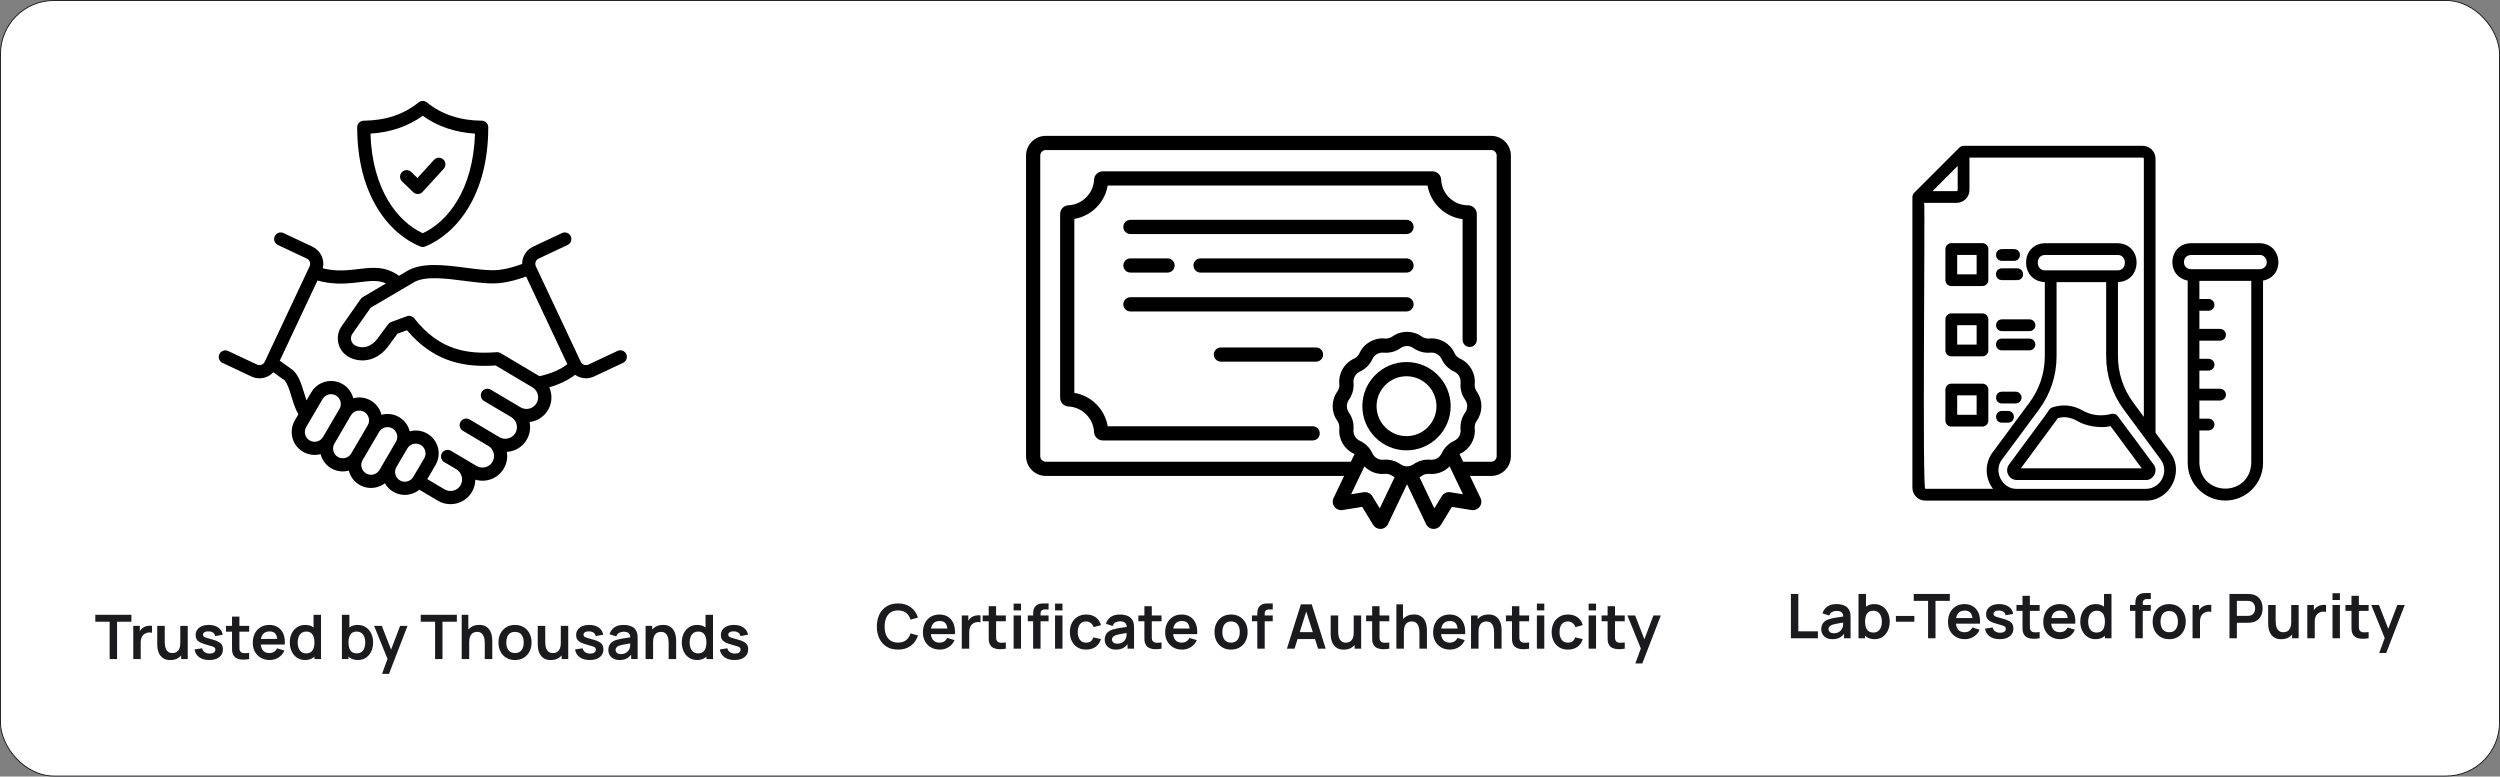
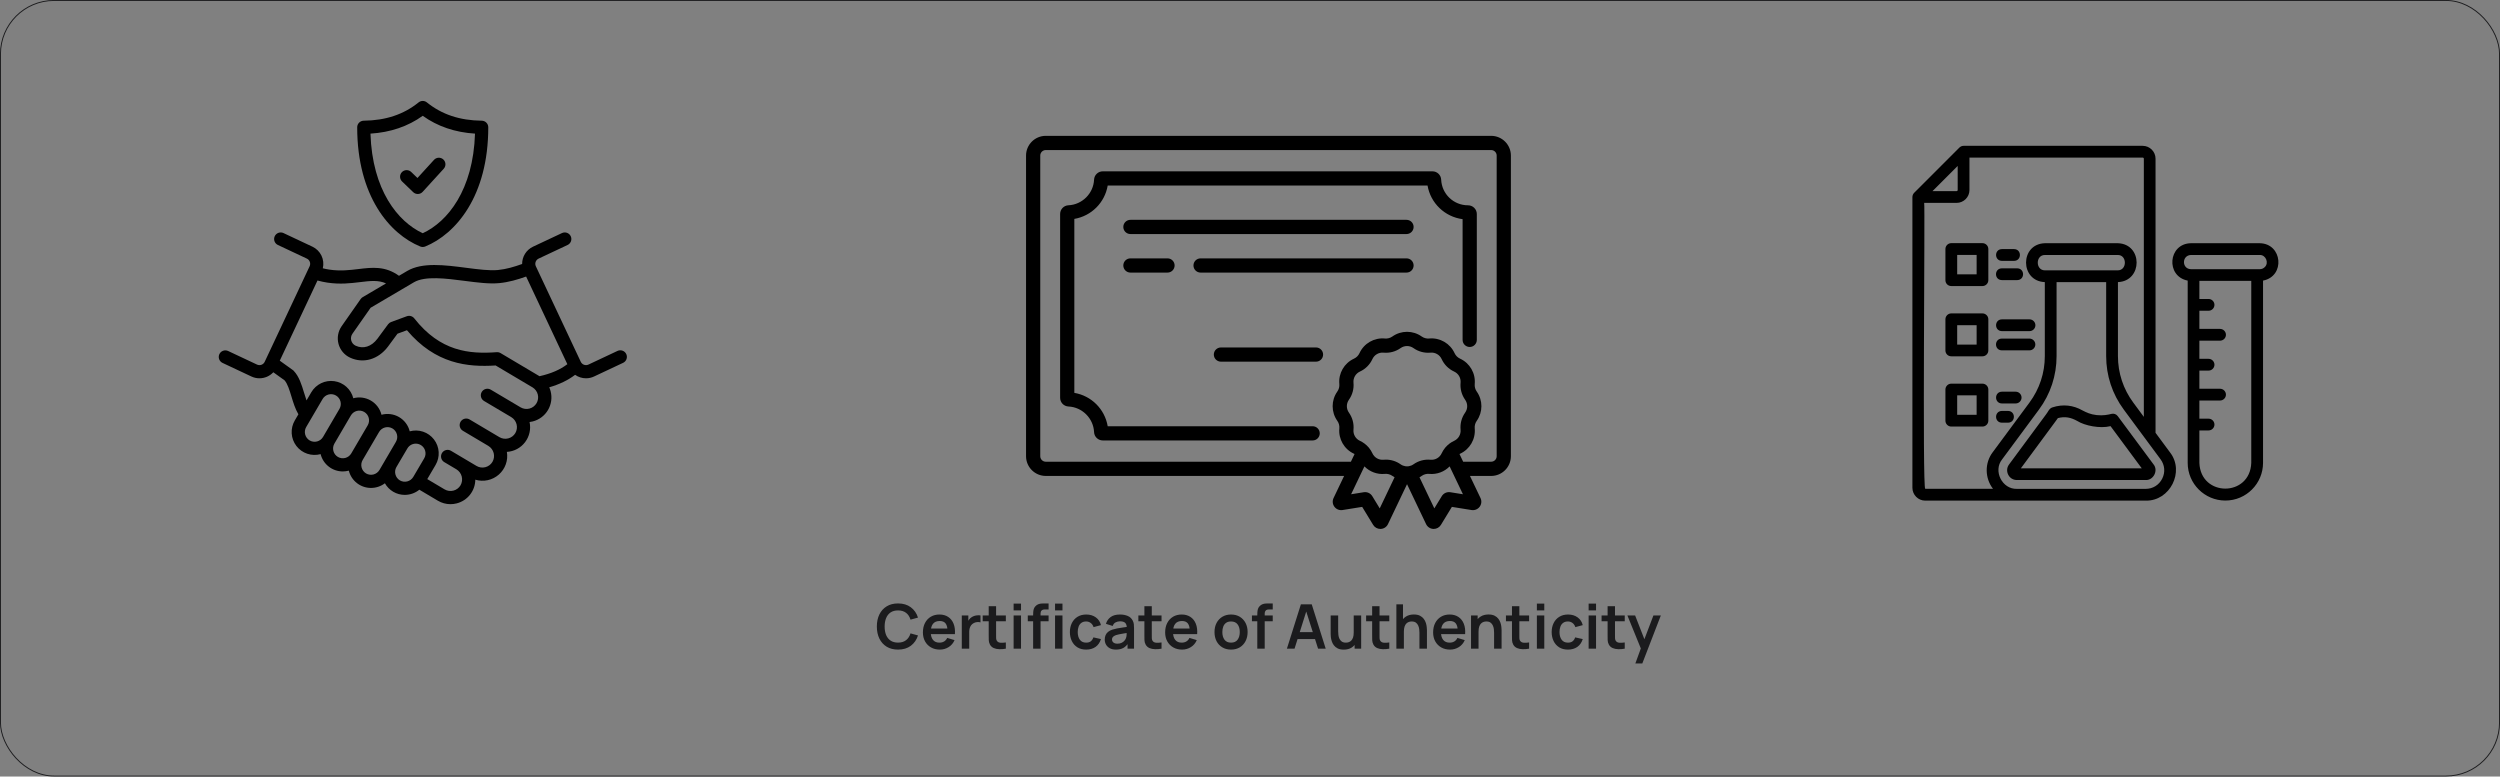
<svg xmlns="http://www.w3.org/2000/svg" fill="none" viewBox="0 0 2640 820" height="820" width="2640">
  <rect x="0" y="0" width="2640" height="820" fill="#808080" stroke="none" />
-   <rect fill="white" rx="56.5" height="819" width="2639" y="0.5" x="0.5" />
  <rect stroke="#1B1B1D" rx="56.5" height="819" width="2639" y="0.5" x="0.5" />
  <path fill="black" d="M234.863 383.168L265.509 397.582C268.157 398.83 271.049 399.477 273.977 399.478C276.726 399.475 279.444 398.908 281.964 397.813C284.485 396.717 286.753 395.116 288.63 393.109L300.502 401.637C303.686 405.314 305.66 411.813 307.744 418.677C309.703 425.128 311.719 431.752 315.11 437.492L311.31 443.983C308.878 448.132 307.736 452.911 308.033 457.711C308.33 462.512 310.051 467.115 312.976 470.932C315.901 474.75 319.898 477.608 324.456 479.143C329.013 480.678 333.925 480.82 338.564 479.55C339.874 484.765 342.884 489.395 347.119 492.708C351.353 496.021 356.571 497.829 361.948 497.845C364.041 497.844 366.125 497.573 368.149 497.041C368.217 497.023 368.285 497.001 368.354 496.982C369.654 502.204 372.664 506.841 376.905 510.155C381.145 513.468 386.372 515.267 391.754 515.266C397.06 515.263 402.222 513.533 406.458 510.337C408.549 514.059 411.595 517.157 415.281 519.313C418.967 521.468 423.16 522.602 427.43 522.599C433.037 522.594 438.472 520.664 442.826 517.132L462.398 528.753C466.411 531.145 470.995 532.408 475.667 532.408C477.882 532.407 480.089 532.127 482.235 531.576C487.821 530.161 492.782 526.938 496.345 522.408C499.907 517.879 501.871 512.298 501.93 506.536C506.187 507.826 510.702 508.008 515.048 507.064C519.395 506.121 523.428 504.083 526.767 501.145C530.105 498.206 532.638 494.463 534.125 490.272C535.613 486.08 536.005 481.578 535.265 477.193C539.019 476.967 542.68 475.932 545.996 474.16C549.313 472.388 552.208 469.921 554.483 466.926C556.757 463.932 558.358 460.481 559.176 456.811C559.993 453.14 560.008 449.336 559.219 445.66C560.361 445.522 561.494 445.311 562.609 445.027C565.94 444.182 569.073 442.687 571.825 440.629C574.578 438.57 576.898 435.989 578.651 433.032C580.404 430.075 581.555 426.801 582.04 423.398C582.525 419.995 582.333 416.53 581.476 413.201C581.106 411.759 580.617 410.349 580.014 408.988C590.774 405.883 599.802 401.525 607.321 395.82C610.692 398.202 614.718 399.482 618.845 399.485C621.776 399.482 624.67 398.832 627.32 397.58L657.96 383.168C658.792 382.783 659.54 382.238 660.16 381.563C660.78 380.888 661.261 380.097 661.575 379.235C661.888 378.374 662.028 377.459 661.986 376.543C661.945 375.627 661.723 374.729 661.333 373.899C660.943 373.07 660.392 372.326 659.714 371.709C659.035 371.093 658.241 370.617 657.378 370.309C656.514 370.001 655.598 369.867 654.683 369.914C653.767 369.961 652.87 370.189 652.043 370.584L621.398 384.995C619.937 385.675 618.266 385.75 616.75 385.203C615.234 384.656 613.996 383.532 613.306 382.076L565.858 281.19C565.173 279.732 565.093 278.061 565.637 276.544C566.18 275.027 567.302 273.787 568.757 273.095L599.404 258.682C601.061 257.89 602.338 256.475 602.955 254.745C603.572 253.016 603.48 251.112 602.699 249.45C601.917 247.787 600.51 246.502 598.784 245.874C597.058 245.246 595.153 245.327 593.487 246.098L562.833 260.513C559.382 262.147 556.47 264.733 554.441 267.967C552.412 271.201 551.351 274.948 551.382 278.765C543.183 281.731 534.559 284.308 525.829 285.136C516.993 285.998 505.064 284.45 492.434 282.814C469.542 279.847 445.871 276.779 430.024 286.117L421.321 291.238C406.76 280.722 392.983 282.373 378.472 284.125C369.096 285.255 359.4 286.427 347.879 284.715C345.598 284.375 343.278 283.911 340.886 283.317C341.964 278.842 341.468 274.133 339.483 269.98C337.497 265.828 334.142 262.486 329.981 260.516L299.336 246.098C297.669 245.327 295.765 245.246 294.039 245.874C292.313 246.502 290.906 247.787 290.124 249.45C289.343 251.112 289.251 253.016 289.868 254.745C290.485 256.475 291.762 257.89 293.419 258.682L324.059 273.092C325.515 273.782 326.639 275.022 327.184 276.539C327.728 278.056 327.65 279.727 326.965 281.187L279.516 382.076C278.828 383.535 277.59 384.662 276.073 385.209C274.556 385.757 272.884 385.681 271.423 384.997L240.773 370.584C239.111 369.847 237.226 369.79 235.523 370.425C233.819 371.061 232.432 372.338 231.66 373.984C230.887 375.63 230.789 377.513 231.388 379.229C231.987 380.946 233.234 382.36 234.863 383.168ZM327.013 465.107C324.659 463.719 322.949 461.457 322.257 458.813C321.565 456.169 321.948 453.359 323.322 450.996L329.196 440.963C329.298 440.801 329.396 440.638 329.484 440.469L340.715 421.285C342.105 418.947 344.362 417.253 346.996 416.571C349.629 415.89 352.425 416.277 354.775 417.648C357.124 419.019 358.836 421.263 359.538 423.891C360.241 426.519 359.876 429.318 358.523 431.679L341.132 461.411C339.744 463.768 337.48 465.48 334.834 466.172C332.187 466.865 329.374 466.482 327.01 465.107H327.013ZM356.825 482.524C354.47 481.143 352.759 478.884 352.067 476.243C351.376 473.602 351.759 470.795 353.134 468.436L370.529 438.699C371.911 436.341 374.173 434.628 376.818 433.938C378.127 433.596 379.491 433.516 380.831 433.701C382.172 433.887 383.463 434.334 384.63 435.019C385.798 435.703 386.819 436.61 387.636 437.689C388.453 438.768 389.049 439.998 389.391 441.307C389.732 442.616 389.813 443.98 389.627 445.321C389.442 446.661 388.995 447.952 388.31 449.12L370.91 478.844C369.524 481.194 367.265 482.899 364.626 483.589C361.987 484.279 359.183 483.896 356.825 482.525V482.524ZM386.609 499.966C384.255 498.579 382.545 496.316 381.853 493.673C381.162 491.029 381.545 488.219 382.918 485.856L400.311 456.146C401.696 453.786 403.96 452.071 406.607 451.379C409.253 450.686 412.067 451.072 414.43 452.452C416.772 453.844 418.473 456.103 419.163 458.739C419.854 461.375 419.479 464.177 418.119 466.539L409.41 481.426L406.62 486.163C406.49 486.384 406.371 486.609 406.248 486.833L400.732 496.263C399.343 498.621 397.078 500.333 394.431 501.026C391.784 501.72 388.971 501.339 386.604 499.966H386.609ZM422.321 507.315C421.151 506.628 420.128 505.716 419.312 504.632C418.496 503.548 417.902 502.314 417.565 500.999C416.891 498.492 417.202 495.822 418.434 493.536L421.389 488.484L430.154 473.607C431.18 471.839 432.71 470.417 434.547 469.521C436.385 468.626 438.448 468.298 440.472 468.579C442.497 468.861 444.392 469.739 445.916 471.102C447.439 472.464 448.523 474.25 449.028 476.231C449.373 477.531 449.456 478.887 449.273 480.219C449.089 481.552 448.641 482.835 447.957 483.993L436.433 503.593C435.044 505.947 432.782 507.658 430.139 508.356C427.497 509.053 424.685 508.681 422.315 507.319L422.321 507.315ZM437.086 298.094C448.819 291.181 471.045 294.061 490.652 296.602C504.088 298.34 516.777 299.992 527.165 298.976C537.15 298.029 546.657 295.239 555.594 292.029L599.119 384.586C591.538 390.389 581.854 394.569 569.71 397.275C569.636 397.231 569.566 397.182 569.492 397.139L528.597 372.863C527.373 372.137 525.956 371.803 524.536 371.907C495.551 374.054 464.942 371.212 437.47 336.191C436.563 335.036 435.314 334.197 433.902 333.795C432.489 333.394 430.985 333.45 429.607 333.955L413.006 340.039C411.725 340.508 410.61 341.344 409.801 342.443L398.538 357.731C392.227 366.086 383.62 368.825 375.511 365.055C374.384 364.526 373.386 363.758 372.588 362.803C371.79 361.848 371.211 360.729 370.892 359.526C370.573 358.323 370.521 357.065 370.741 355.839C370.96 354.614 371.445 353.452 372.163 352.435L391.371 324.996L424.224 305.662L424.234 305.655L437.086 298.094ZM380.141 297.926C391.195 296.592 399.454 295.599 407.656 299.28L383.023 313.778C382.164 314.283 381.423 314.966 380.85 315.782L360.791 344.432C358.903 347.114 357.626 350.176 357.05 353.404C356.475 356.632 356.614 359.947 357.458 363.116C358.303 366.284 359.832 369.229 361.937 371.742C364.043 374.256 366.675 376.277 369.646 377.663C383.704 384.199 399.4 379.662 409.686 366.046L419.752 352.382L429.736 348.724C459.799 384.359 493.69 387.863 523.368 385.934L562.403 409.096C565.158 410.782 567.138 413.485 567.915 416.62C568.692 419.756 568.203 423.071 566.553 425.848C564.903 428.625 562.226 430.64 559.102 431.458C555.977 432.276 552.656 431.83 549.857 430.217L518.274 411.493C517.488 411.02 516.617 410.708 515.71 410.573C514.803 410.439 513.878 410.485 512.989 410.709C512.1 410.933 511.264 411.331 510.53 411.88C509.795 412.428 509.176 413.117 508.709 413.905C508.241 414.694 507.934 415.567 507.805 416.475C507.677 417.383 507.729 418.307 507.959 419.195C508.189 420.082 508.592 420.915 509.145 421.647C509.698 422.378 510.391 422.992 511.182 423.455L539.642 440.327C539.729 440.386 539.816 440.449 539.91 440.501C542.692 442.181 544.701 444.888 545.504 448.037C546.306 451.186 545.838 454.524 544.2 457.33C542.533 460.127 539.826 462.148 536.671 462.954C533.517 463.759 530.172 463.282 527.368 461.627L495.952 442.983C495.167 442.506 494.295 442.189 493.386 442.05C492.477 441.912 491.55 441.955 490.658 442.178C489.766 442.4 488.927 442.797 488.189 443.346C487.452 443.894 486.83 444.584 486.361 445.374C485.891 446.165 485.584 447.041 485.455 447.951C485.326 448.861 485.379 449.788 485.611 450.677C485.843 451.567 486.249 452.402 486.805 453.133C487.362 453.865 488.058 454.479 488.853 454.94L515.65 470.85C515.68 470.868 515.707 470.89 515.737 470.908C518.519 472.588 520.528 475.295 521.331 478.444C522.134 481.593 521.666 484.931 520.028 487.738C518.36 490.534 515.653 492.556 512.498 493.361C509.344 494.165 505.999 493.688 503.196 492.032L489.162 483.702L489.135 483.685L476.223 476.019C474.637 475.078 472.742 474.805 470.955 475.261C469.169 475.717 467.636 476.864 466.695 478.45C465.753 480.035 465.48 481.93 465.936 483.717C466.392 485.504 467.539 487.037 469.125 487.978L482.04 495.644C484.803 497.342 486.795 500.05 487.595 503.193C488.396 506.336 487.94 509.667 486.326 512.48C484.655 515.272 481.95 517.291 478.799 518.098C475.648 518.906 472.305 518.437 469.498 516.793L451.192 505.928L459.935 491.056C462.381 486.907 463.531 482.122 463.239 477.316C462.947 472.509 461.226 467.899 458.296 464.077C455.367 460.254 451.363 457.394 446.797 455.863C442.231 454.332 437.312 454.199 432.67 455.483C432.649 455.396 432.631 455.309 432.608 455.217C431.804 452.121 430.394 449.217 428.458 446.671C426.523 444.126 424.101 441.99 421.333 440.388C418.566 438.786 415.508 437.75 412.336 437.34C409.165 436.93 405.944 437.154 402.86 437.999C402.841 437.924 402.826 437.849 402.806 437.774C402.002 434.681 400.593 431.779 398.659 429.235C396.725 426.691 394.305 424.557 391.54 422.955C388.775 421.354 385.72 420.317 382.551 419.905C379.383 419.493 376.164 419.715 373.081 420.556C371.906 415.895 369.369 411.689 365.795 408.475C362.22 405.261 357.77 403.184 353.01 402.509C348.251 401.834 343.398 402.591 339.071 404.685C334.744 406.778 331.138 410.112 328.712 414.263L323.689 422.838C322.74 420.19 321.888 417.397 321.051 414.638C318.506 406.259 315.875 397.595 310.187 391.618L309.737 391.146L295.442 380.882L335.266 296.213C338.741 297.174 342.27 297.925 345.834 298.464C359.204 300.452 370.324 299.11 380.136 297.926H380.141ZM443.782 260.309C445.467 260.997 447.355 260.997 449.041 260.309C481.227 247.16 515.617 207.181 515.617 134.412C515.617 132.58 514.895 130.823 513.607 129.521C512.319 128.219 510.569 127.478 508.738 127.458C485.532 127.208 466.571 120.888 450.777 108.135C449.54 107.136 447.999 106.591 446.409 106.591C444.819 106.591 443.277 107.136 442.041 108.135C426.247 120.885 407.289 127.206 384.081 127.456C382.25 127.476 380.501 128.217 379.213 129.519C377.925 130.82 377.203 132.578 377.203 134.409C377.203 207.178 411.595 247.156 443.782 260.309ZM446.411 122.281C461.981 133.47 480.5 139.785 501.608 141.107C499.718 200.728 472.659 234.177 446.411 246.288C420.163 234.177 393.104 200.728 391.214 141.107C412.322 139.785 430.841 133.47 446.411 122.281ZM436.342 202.93L424.566 191.598C423.247 190.317 422.489 188.565 422.458 186.727C422.427 184.889 423.125 183.113 424.4 181.788C425.675 180.463 427.423 179.697 429.261 179.658C431.099 179.618 432.878 180.308 434.209 181.577L440.839 187.958L458.298 168.82C458.913 168.145 459.655 167.598 460.482 167.21C461.309 166.822 462.204 166.601 463.116 166.559C464.029 166.517 464.94 166.655 465.799 166.965C466.658 167.276 467.447 167.752 468.122 168.368C468.797 168.983 469.344 169.725 469.732 170.552C470.12 171.379 470.341 172.274 470.383 173.186C470.425 174.098 470.287 175.01 469.977 175.869C469.666 176.728 469.19 177.517 468.575 178.192L446.304 202.606C445.678 203.291 444.921 203.844 444.077 204.233C443.234 204.621 442.322 204.836 441.394 204.866C441.318 204.866 441.243 204.866 441.167 204.866C439.369 204.869 437.64 204.175 436.342 202.93Z" />
-   <path fill="#1B1B1D" d="M115.795 696V656.545H100.65V649.2H138.773V656.545H123.628V696H115.795ZM140.732 696V660.9H147.654V669.447L146.809 668.342C147.242 667.172 147.817 666.111 148.532 665.157C149.268 664.182 150.146 663.381 151.164 662.752C152.031 662.167 152.984 661.712 154.024 661.387C155.086 661.041 156.169 660.835 157.274 660.77C158.379 660.683 159.452 660.727 160.492 660.9V668.212C159.452 667.909 158.249 667.812 156.884 667.92C155.541 668.028 154.327 668.407 153.244 669.057C152.161 669.642 151.272 670.39 150.579 671.3C149.907 672.21 149.409 673.25 149.084 674.42C148.759 675.568 148.597 676.814 148.597 678.157V696H140.732ZM179.856 697.008C177.256 697.008 175.111 696.574 173.421 695.707C171.731 694.841 170.388 693.736 169.391 692.392C168.394 691.049 167.658 689.619 167.181 688.102C166.704 686.586 166.39 685.156 166.239 683.812C166.109 682.447 166.044 681.342 166.044 680.497V660.9H173.974V677.8C173.974 678.883 174.049 680.107 174.201 681.472C174.353 682.816 174.699 684.116 175.241 685.372C175.804 686.607 176.628 687.626 177.711 688.427C178.816 689.229 180.3 689.63 182.164 689.63C183.16 689.63 184.146 689.467 185.121 689.142C186.096 688.817 186.974 688.265 187.754 687.485C188.555 686.683 189.194 685.589 189.671 684.202C190.148 682.816 190.386 681.061 190.386 678.937L195.034 680.92C195.034 683.91 194.449 686.618 193.279 689.045C192.13 691.472 190.429 693.411 188.176 694.862C185.923 696.293 183.149 697.008 179.856 697.008ZM191.329 696V685.112H190.386V660.9H198.251V696H191.329ZM220.935 696.975C216.601 696.975 213.08 696 210.372 694.05C207.664 692.1 206.017 689.359 205.432 685.827L213.427 684.592C213.839 686.326 214.749 687.691 216.157 688.687C217.565 689.684 219.342 690.182 221.487 690.182C223.372 690.182 224.824 689.814 225.842 689.077C226.882 688.319 227.402 687.29 227.402 685.99C227.402 685.188 227.207 684.549 226.817 684.072C226.449 683.574 225.625 683.097 224.347 682.642C223.069 682.187 221.108 681.613 218.465 680.92C215.518 680.14 213.178 679.306 211.445 678.417C209.711 677.507 208.465 676.435 207.707 675.2C206.949 673.965 206.57 672.47 206.57 670.715C206.57 668.527 207.144 666.62 208.292 664.995C209.44 663.37 211.044 662.124 213.102 661.257C215.16 660.369 217.587 659.925 220.382 659.925C223.112 659.925 225.528 660.347 227.63 661.192C229.753 662.037 231.465 663.24 232.765 664.8C234.065 666.36 234.866 668.191 235.17 670.292L227.175 671.722C226.98 670.227 226.297 669.047 225.127 668.18C223.979 667.313 222.44 666.826 220.512 666.717C218.67 666.609 217.186 666.891 216.06 667.562C214.933 668.212 214.37 669.133 214.37 670.325C214.37 670.997 214.597 671.571 215.052 672.047C215.507 672.524 216.417 673.001 217.782 673.477C219.169 673.954 221.227 674.539 223.957 675.232C226.752 675.947 228.984 676.771 230.652 677.702C232.342 678.612 233.555 679.707 234.292 680.985C235.05 682.263 235.43 683.812 235.43 685.632C235.43 689.164 234.14 691.937 231.562 693.952C229.005 695.968 225.463 696.975 220.935 696.975ZM263.121 696C260.802 696.433 258.527 696.618 256.296 696.553C254.086 696.509 252.103 696.108 250.348 695.35C248.593 694.57 247.261 693.346 246.351 691.677C245.549 690.161 245.126 688.612 245.083 687.03C245.04 685.448 245.018 683.661 245.018 681.667V651.15H252.818V681.212C252.818 682.621 252.829 683.856 252.851 684.917C252.894 685.979 253.121 686.846 253.533 687.517C254.313 688.817 255.559 689.543 257.271 689.695C258.982 689.847 260.932 689.76 263.121 689.435V696ZM238.648 667.042V660.9H263.121V667.042H238.648ZM284.848 696.975C281.295 696.975 278.175 696.206 275.488 694.667C272.802 693.129 270.7 690.995 269.183 688.265C267.688 685.535 266.941 682.393 266.941 678.84C266.941 675.005 267.677 671.679 269.151 668.862C270.624 666.024 272.672 663.825 275.293 662.265C277.915 660.705 280.948 659.925 284.393 659.925C288.033 659.925 291.121 660.781 293.656 662.492C296.212 664.182 298.108 666.577 299.343 669.675C300.578 672.773 301.044 676.424 300.741 680.627H292.973V677.767C292.952 673.954 292.28 671.17 290.958 669.415C289.637 667.66 287.557 666.782 284.718 666.782C281.512 666.782 279.128 667.779 277.568 669.772C276.008 671.744 275.228 674.637 275.228 678.45C275.228 682.003 276.008 684.755 277.568 686.705C279.128 688.655 281.403 689.63 284.393 689.63C286.322 689.63 287.979 689.207 289.366 688.362C290.774 687.496 291.857 686.25 292.616 684.625L300.351 686.965C299.007 690.128 296.927 692.587 294.111 694.342C291.316 696.097 288.228 696.975 284.848 696.975ZM272.758 680.627V674.712H296.906V680.627H272.758ZM322.065 696.975C318.837 696.975 316.02 696.163 313.615 694.537C311.21 692.912 309.347 690.702 308.025 687.907C306.703 685.112 306.042 681.96 306.042 678.45C306.042 674.897 306.703 671.733 308.025 668.96C309.368 666.165 311.264 663.966 313.712 662.362C316.161 660.737 319.042 659.925 322.357 659.925C325.694 659.925 328.489 660.737 330.742 662.362C333.017 663.966 334.74 666.165 335.91 668.96C337.08 671.755 337.665 674.918 337.665 678.45C337.665 681.938 337.08 685.091 335.91 687.907C334.74 690.702 332.996 692.912 330.677 694.537C328.359 696.163 325.488 696.975 322.065 696.975ZM323.267 689.955C325.369 689.955 327.059 689.478 328.337 688.525C329.637 687.55 330.58 686.196 331.165 684.462C331.772 682.729 332.075 680.725 332.075 678.45C332.075 676.153 331.772 674.149 331.165 672.437C330.58 670.704 329.659 669.361 328.402 668.407C327.146 667.432 325.521 666.945 323.527 666.945C321.426 666.945 319.692 667.465 318.327 668.505C316.962 669.523 315.955 670.91 315.305 672.665C314.655 674.398 314.33 676.327 314.33 678.45C314.33 680.595 314.644 682.545 315.272 684.3C315.922 686.033 316.908 687.409 318.23 688.427C319.552 689.446 321.231 689.955 323.267 689.955ZM332.075 696V671.365H331.1V649.2H338.997V696H332.075ZM377.99 696.975C374.566 696.975 371.696 696.163 369.377 694.537C367.059 692.912 365.315 690.702 364.145 687.907C362.975 685.091 362.39 681.938 362.39 678.45C362.39 674.918 362.975 671.755 364.145 668.96C365.315 666.165 367.026 663.966 369.28 662.362C371.555 660.737 374.361 659.925 377.697 659.925C381.012 659.925 383.883 660.737 386.31 662.362C388.758 663.966 390.654 666.165 391.997 668.96C393.341 671.733 394.012 674.897 394.012 678.45C394.012 681.96 393.351 685.112 392.03 687.907C390.708 690.702 388.845 692.912 386.44 694.537C384.035 696.163 381.218 696.975 377.99 696.975ZM361.057 696V649.2H368.955V671.365H367.98V696H361.057ZM376.787 689.955C378.824 689.955 380.503 689.446 381.825 688.427C383.146 687.409 384.121 686.033 384.75 684.3C385.4 682.545 385.725 680.595 385.725 678.45C385.725 676.327 385.4 674.398 384.75 672.665C384.1 670.91 383.092 669.523 381.727 668.505C380.362 667.465 378.629 666.945 376.527 666.945C374.534 666.945 372.909 667.432 371.652 668.407C370.396 669.361 369.464 670.704 368.857 672.437C368.272 674.149 367.98 676.153 367.98 678.45C367.98 680.725 368.272 682.729 368.857 684.462C369.464 686.196 370.406 687.55 371.685 688.525C372.985 689.478 374.686 689.955 376.787 689.955ZM403.442 711.6L410.202 693.042L410.332 698.503L395.025 660.9H403.182L414.037 688.72H411.957L422.52 660.9H430.352L410.787 711.6H403.442ZM459.457 696V656.545H444.312V649.2H482.435V656.545H467.29V696H459.457ZM511.909 696V679.1C511.909 677.995 511.833 676.771 511.681 675.427C511.529 674.084 511.172 672.795 510.609 671.56C510.067 670.303 509.244 669.274 508.139 668.472C507.055 667.671 505.582 667.27 503.719 667.27C502.722 667.27 501.736 667.432 500.761 667.757C499.786 668.082 498.898 668.646 498.096 669.447C497.316 670.227 496.688 671.311 496.211 672.697C495.734 674.062 495.496 675.817 495.496 677.962L490.849 675.98C490.849 672.99 491.423 670.282 492.571 667.855C493.741 665.428 495.453 663.5 497.706 662.07C499.959 660.618 502.733 659.892 506.026 659.892C508.626 659.892 510.771 660.326 512.461 661.192C514.151 662.059 515.494 663.164 516.491 664.507C517.488 665.851 518.224 667.281 518.701 668.797C519.178 670.314 519.481 671.755 519.611 673.12C519.763 674.463 519.839 675.557 519.839 676.402V696H511.909ZM487.566 696V649.2H494.554V673.835H495.496V696H487.566ZM543.822 696.975C540.312 696.975 537.246 696.184 534.625 694.602C532.003 693.021 529.966 690.843 528.515 688.07C527.085 685.275 526.37 682.068 526.37 678.45C526.37 674.767 527.106 671.538 528.58 668.765C530.053 665.992 532.1 663.825 534.722 662.265C537.344 660.705 540.377 659.925 543.822 659.925C547.354 659.925 550.43 660.716 553.052 662.297C555.674 663.879 557.71 666.067 559.162 668.862C560.614 671.636 561.34 674.832 561.34 678.45C561.34 682.09 560.603 685.307 559.13 688.102C557.678 690.876 555.641 693.053 553.02 694.635C550.398 696.195 547.332 696.975 543.822 696.975ZM543.822 689.63C546.942 689.63 549.26 688.59 550.777 686.51C552.294 684.43 553.052 681.743 553.052 678.45C553.052 675.048 552.283 672.34 550.745 670.325C549.206 668.288 546.899 667.27 543.822 667.27C541.72 667.27 539.987 667.747 538.622 668.7C537.279 669.632 536.282 670.942 535.632 672.632C534.982 674.301 534.657 676.24 534.657 678.45C534.657 681.852 535.426 684.571 536.965 686.607C538.525 688.622 540.81 689.63 543.822 689.63ZM581.663 697.008C579.063 697.008 576.918 696.574 575.228 695.707C573.538 694.841 572.194 693.736 571.198 692.392C570.201 691.049 569.464 689.619 568.988 688.102C568.511 686.586 568.197 685.156 568.045 683.812C567.915 682.447 567.85 681.342 567.85 680.497V660.9H575.78V677.8C575.78 678.883 575.856 680.107 576.008 681.472C576.159 682.816 576.506 684.116 577.048 685.372C577.611 686.607 578.434 687.626 579.518 688.427C580.623 689.229 582.107 689.63 583.97 689.63C584.967 689.63 585.953 689.467 586.928 689.142C587.903 688.817 588.78 688.265 589.56 687.485C590.362 686.683 591.001 685.589 591.478 684.202C591.954 682.816 592.193 681.061 592.193 678.937L596.84 680.92C596.84 683.91 596.255 686.618 595.085 689.045C593.937 691.472 592.236 693.411 589.983 694.862C587.729 696.293 584.956 697.008 581.663 697.008ZM593.135 696V685.112H592.193V660.9H600.058V696H593.135ZM622.741 696.975C618.408 696.975 614.887 696 612.179 694.05C609.47 692.1 607.824 689.359 607.239 685.827L615.234 684.592C615.645 686.326 616.555 687.691 617.964 688.687C619.372 689.684 621.149 690.182 623.294 690.182C625.179 690.182 626.63 689.814 627.649 689.077C628.689 688.319 629.209 687.29 629.209 685.99C629.209 685.188 629.014 684.549 628.624 684.072C628.255 683.574 627.432 683.097 626.154 682.642C624.875 682.187 622.915 681.613 620.271 680.92C617.325 680.14 614.985 679.306 613.251 678.417C611.518 677.507 610.272 676.435 609.514 675.2C608.755 673.965 608.376 672.47 608.376 670.715C608.376 668.527 608.95 666.62 610.099 664.995C611.247 663.37 612.85 662.124 614.909 661.257C616.967 660.369 619.394 659.925 622.189 659.925C624.919 659.925 627.335 660.347 629.436 661.192C631.56 662.037 633.271 663.24 634.571 664.8C635.871 666.36 636.673 668.191 636.976 670.292L628.981 671.722C628.786 670.227 628.104 669.047 626.934 668.18C625.785 667.313 624.247 666.826 622.319 666.717C620.477 666.609 618.993 666.891 617.866 667.562C616.74 668.212 616.176 669.133 616.176 670.325C616.176 670.997 616.404 671.571 616.859 672.047C617.314 672.524 618.224 673.001 619.589 673.477C620.975 673.954 623.034 674.539 625.764 675.232C628.559 675.947 630.79 676.771 632.459 677.702C634.149 678.612 635.362 679.707 636.099 680.985C636.857 682.263 637.236 683.812 637.236 685.632C637.236 689.164 635.947 691.937 633.369 693.952C630.812 695.968 627.27 696.975 622.741 696.975ZM654.17 696.975C651.635 696.975 649.49 696.498 647.735 695.545C645.98 694.57 644.647 693.281 643.737 691.677C642.849 690.074 642.405 688.308 642.405 686.38C642.405 684.69 642.686 683.173 643.25 681.83C643.813 680.465 644.68 679.295 645.85 678.32C647.02 677.323 648.536 676.511 650.4 675.882C651.808 675.427 653.455 675.016 655.34 674.647C657.246 674.279 659.305 673.943 661.515 673.64C663.746 673.315 666.076 672.968 668.502 672.6L665.707 674.192C665.729 671.766 665.187 669.978 664.082 668.83C662.977 667.682 661.114 667.107 658.492 667.107C656.911 667.107 655.383 667.476 653.91 668.212C652.436 668.949 651.407 670.217 650.822 672.015L643.672 669.772C644.539 666.804 646.186 664.421 648.612 662.622C651.061 660.824 654.354 659.925 658.492 659.925C661.612 659.925 664.353 660.434 666.715 661.452C669.098 662.471 670.864 664.139 672.012 666.457C672.641 667.692 673.02 668.96 673.15 670.26C673.28 671.538 673.345 672.936 673.345 674.452V696H666.487V688.395L667.625 689.63C666.043 692.165 664.191 694.028 662.067 695.22C659.966 696.39 657.333 696.975 654.17 696.975ZM655.73 690.735C657.506 690.735 659.023 690.421 660.28 689.792C661.536 689.164 662.533 688.395 663.27 687.485C664.028 686.575 664.537 685.719 664.797 684.917C665.209 683.921 665.436 682.783 665.48 681.505C665.545 680.205 665.577 679.154 665.577 678.352L667.982 679.067C665.621 679.436 663.595 679.761 661.905 680.042C660.215 680.324 658.763 680.595 657.55 680.855C656.336 681.093 655.264 681.364 654.332 681.667C653.422 681.992 652.653 682.372 652.025 682.805C651.396 683.238 650.909 683.737 650.562 684.3C650.237 684.863 650.075 685.524 650.075 686.282C650.075 687.149 650.291 687.918 650.725 688.59C651.158 689.24 651.786 689.76 652.61 690.15C653.455 690.54 654.495 690.735 655.73 690.735ZM706.083 696V679.1C706.083 677.995 706.008 676.771 705.856 675.427C705.704 674.084 705.347 672.795 704.783 671.56C704.242 670.303 703.418 669.274 702.313 668.472C701.23 667.671 699.757 667.27 697.893 667.27C696.897 667.27 695.911 667.432 694.936 667.757C693.961 668.082 693.073 668.646 692.271 669.447C691.491 670.227 690.863 671.311 690.386 672.697C689.909 674.062 689.671 675.817 689.671 677.962L685.023 675.98C685.023 672.99 685.598 670.282 686.746 667.855C687.916 665.428 689.628 663.5 691.881 662.07C694.134 660.618 696.908 659.892 700.201 659.892C702.801 659.892 704.946 660.326 706.636 661.192C708.326 662.059 709.669 663.164 710.666 664.507C711.663 665.851 712.399 667.281 712.876 668.797C713.353 670.314 713.656 671.755 713.786 673.12C713.938 674.463 714.013 675.557 714.013 676.402V696H706.083ZM681.741 696V660.9H688.728V671.787H689.671V696H681.741ZM735.996 696.975C732.767 696.975 729.951 696.163 727.546 694.537C725.141 692.912 723.277 690.702 721.956 687.907C720.634 685.112 719.973 681.96 719.973 678.45C719.973 674.897 720.634 671.733 721.956 668.96C723.299 666.165 725.195 663.966 727.643 662.362C730.091 660.737 732.973 659.925 736.288 659.925C739.625 659.925 742.42 660.737 744.673 662.362C746.948 663.966 748.671 666.165 749.841 668.96C751.011 671.755 751.596 674.918 751.596 678.45C751.596 681.938 751.011 685.091 749.841 687.907C748.671 690.702 746.926 692.912 744.608 694.537C742.29 696.163 739.419 696.975 735.996 696.975ZM737.198 689.955C739.3 689.955 740.99 689.478 742.268 688.525C743.568 687.55 744.511 686.196 745.096 684.462C745.702 682.729 746.006 680.725 746.006 678.45C746.006 676.153 745.702 674.149 745.096 672.437C744.511 670.704 743.59 669.361 742.333 668.407C741.076 667.432 739.451 666.945 737.458 666.945C735.356 666.945 733.623 667.465 732.258 668.505C730.893 669.523 729.886 670.91 729.236 672.665C728.586 674.398 728.261 676.327 728.261 678.45C728.261 680.595 728.575 682.545 729.203 684.3C729.853 686.033 730.839 687.409 732.161 688.427C733.482 689.446 735.161 689.955 737.198 689.955ZM746.006 696V671.365H745.031V649.2H752.928V696H746.006ZM775.593 696.975C771.259 696.975 767.739 696 765.03 694.05C762.322 692.1 760.675 689.359 760.09 685.827L768.085 684.592C768.497 686.326 769.407 687.691 770.815 688.687C772.224 689.684 774 690.182 776.145 690.182C778.03 690.182 779.482 689.814 780.5 689.077C781.54 688.319 782.06 687.29 782.06 685.99C782.06 685.188 781.865 684.549 781.475 684.072C781.107 683.574 780.284 683.097 779.005 682.642C777.727 682.187 775.766 681.613 773.123 680.92C770.176 680.14 767.836 679.306 766.103 678.417C764.369 677.507 763.124 676.435 762.365 675.2C761.607 673.965 761.228 672.47 761.228 670.715C761.228 668.527 761.802 666.62 762.95 664.995C764.099 663.37 765.702 662.124 767.76 661.257C769.819 660.369 772.245 659.925 775.04 659.925C777.77 659.925 780.186 660.347 782.288 661.192C784.411 662.037 786.123 663.24 787.423 664.8C788.723 666.36 789.524 668.191 789.828 670.292L781.833 671.722C781.638 670.227 780.955 669.047 779.785 668.18C778.637 667.313 777.099 666.826 775.17 666.717C773.329 666.609 771.844 666.891 770.718 667.562C769.591 668.212 769.028 669.133 769.028 670.325C769.028 670.997 769.255 671.571 769.71 672.047C770.165 672.524 771.075 673.001 772.44 673.477C773.827 673.954 775.885 674.539 778.615 675.232C781.41 675.947 783.642 676.771 785.31 677.702C787 678.612 788.214 679.707 788.95 680.985C789.709 682.263 790.088 683.812 790.088 685.632C790.088 689.164 788.799 691.937 786.22 693.952C783.664 695.968 780.121 696.975 775.593 696.975Z" />
  <g clip-path="url(#clip0_8_98)">
    <path fill="black" d="M1485.28 232.141H1193.72C1189.58 232.141 1186.22 235.501 1186.22 239.647C1186.22 243.793 1189.58 247.153 1193.72 247.153H1485.28C1489.42 247.153 1492.78 243.793 1492.78 239.647C1492.78 235.501 1489.42 232.141 1485.28 232.141Z" />
-     <path fill="black" d="M1485.28 313.869H1193.72C1189.58 313.869 1186.22 317.229 1186.22 321.375C1186.22 325.52 1189.58 328.881 1193.72 328.881H1485.28C1489.42 328.881 1492.78 325.521 1492.78 321.375C1492.78 317.229 1489.42 313.869 1485.28 313.869Z" />
    <path fill="black" d="M1389.69 366.909H1289.31C1285.16 366.909 1281.8 370.269 1281.8 374.415C1281.8 378.56 1285.16 381.921 1289.31 381.921H1389.69C1393.84 381.921 1397.2 378.561 1397.2 374.415C1397.2 370.269 1393.84 366.909 1389.69 366.909Z" />
    <path fill="black" d="M1485.28 272.838H1267.8C1263.66 272.838 1260.3 276.198 1260.3 280.344C1260.3 284.489 1263.66 287.85 1267.8 287.85H1485.28C1489.42 287.85 1492.78 284.49 1492.78 280.344C1492.78 276.198 1489.42 272.838 1485.28 272.838Z" />
    <path fill="black" d="M1232.88 272.837H1193.72C1189.58 272.837 1186.22 276.197 1186.22 280.343C1186.22 284.489 1189.58 287.849 1193.72 287.849H1232.88C1237.03 287.849 1240.39 284.489 1240.39 280.343C1240.39 276.198 1237.03 272.837 1232.88 272.837Z" />
    <path fill="black" d="M1556.75 219.455C1555.01 217.74 1552.69 216.796 1550.23 216.796C1550.23 216.796 1550.23 216.796 1550.22 216.796C1535.01 216.796 1522.56 204.904 1521.88 189.718C1521.65 184.78 1517.59 180.913 1512.64 180.913H1164.58C1159.62 180.913 1155.56 184.781 1155.34 189.723C1154.69 204.234 1142.81 216.114 1128.29 216.767C1123.35 216.989 1119.49 221.048 1119.49 226.006V420.027C1119.49 424.985 1123.35 429.043 1128.29 429.265C1142.81 429.919 1154.69 441.798 1155.34 456.314C1155.56 461.252 1159.62 465.119 1164.58 465.119H1386.15C1390.3 465.119 1393.66 461.759 1393.66 457.613C1393.66 453.468 1390.3 450.107 1386.15 450.107H1169.74C1166.64 432.028 1152.58 417.967 1134.5 414.863V231.167C1152.58 228.064 1166.64 214 1169.74 195.924H1507.48C1510.71 214.574 1525.72 228.97 1544.5 231.434V358.903C1544.5 363.048 1547.86 366.409 1552.01 366.409C1556.16 366.409 1559.52 363.049 1559.52 358.903V226.048C1559.52 223.549 1558.53 221.207 1556.75 219.455Z" />
    <path fill="black" d="M1574.67 143.445H1104.33C1092.85 143.445 1083.5 152.792 1083.5 164.28V481.75C1083.5 493.239 1092.85 502.585 1104.33 502.585H1419.38L1408.23 525.958C1406.8 528.959 1407.14 532.478 1409.14 535.14C1411.13 537.803 1414.41 539.126 1417.69 538.601L1438.46 535.263L1450.04 554.276C1451.66 556.944 1454.55 558.554 1457.65 558.554C1457.8 558.554 1457.95 558.55 1458.11 558.542C1461.38 558.376 1464.29 556.436 1465.7 553.478L1485.83 511.305L1505.95 553.475C1507.36 556.433 1510.27 558.375 1513.54 558.543C1513.69 558.551 1513.85 558.555 1514 558.555C1517.1 558.555 1519.99 556.945 1521.61 554.278L1533.19 535.265L1553.96 538.604C1557.25 539.13 1560.52 537.803 1562.52 535.139C1564.51 532.475 1564.85 528.957 1563.42 525.961L1552.27 502.588H1574.67C1586.15 502.588 1595.5 493.242 1595.5 481.753V164.28C1595.5 152.792 1586.15 143.445 1574.67 143.445ZM1457 536.85L1449.14 523.955C1447.25 520.849 1443.71 519.215 1440.12 519.792L1426.78 521.936L1440.83 492.504C1446.36 498.153 1454.25 501.205 1462.44 500.434C1465.24 500.166 1468.04 500.92 1470.34 502.549C1471.09 503.087 1471.88 503.564 1472.67 504.014L1457 536.85ZM1487.61 492.342C1487.59 492.345 1487.57 492.347 1487.55 492.351C1486.41 492.519 1485.25 492.519 1484.11 492.352C1484.08 492.348 1484.05 492.345 1484.03 492.341C1482.26 492.068 1480.55 491.393 1479.03 490.314C1474.49 487.086 1469.07 485.37 1463.54 485.37C1462.7 485.37 1461.86 485.41 1461.02 485.489C1456.05 485.958 1451.33 483.229 1449.26 478.697C1448.34 476.685 1447.16 474.823 1445.8 473.12C1445.74 473.035 1445.67 472.955 1445.61 472.873C1445.53 472.781 1445.46 472.686 1445.39 472.595C1445.3 472.493 1445.21 472.396 1445.11 472.299C1442.63 469.443 1439.57 467.111 1436.07 465.513C1431.54 463.439 1428.81 458.711 1429.28 453.748C1429.89 447.362 1428.17 440.966 1424.46 435.739C1421.57 431.676 1421.57 426.217 1424.45 422.154C1428.17 416.927 1429.89 410.531 1429.28 404.145C1428.81 399.182 1431.54 394.454 1436.07 392.38C1441.91 389.711 1446.59 385.029 1449.26 379.196C1451.33 374.663 1456.07 371.933 1461.02 372.404C1467.42 373.007 1473.81 371.294 1479.03 367.578C1483.1 364.69 1488.56 364.69 1492.62 367.578C1497.85 371.294 1504.24 373.003 1510.63 372.404C1515.59 371.932 1520.32 374.664 1522.39 379.196C1525.06 385.029 1529.74 389.711 1535.58 392.379C1540.11 394.454 1542.84 399.182 1542.37 404.144C1541.76 410.531 1543.48 416.927 1547.19 422.153C1550.08 426.216 1550.08 431.675 1547.19 435.738C1543.48 440.966 1541.76 447.362 1542.37 453.747C1542.84 458.71 1540.11 463.438 1535.58 465.513C1532.09 467.108 1529.03 469.434 1526.55 472.281C1526.45 472.387 1526.35 472.494 1526.26 472.605C1526.19 472.683 1526.13 472.764 1526.06 472.843C1525.99 472.939 1525.91 473.033 1525.84 473.132C1524.48 474.832 1523.31 476.69 1522.39 478.697C1520.32 483.229 1515.59 485.96 1510.63 485.489C1504.25 484.888 1497.85 486.598 1492.62 490.314C1491.1 491.394 1489.38 492.07 1487.61 492.342ZM1531.53 519.791C1527.94 519.216 1524.4 520.849 1522.51 523.956L1514.65 536.851L1498.98 504.014C1499.77 503.564 1500.56 503.087 1501.31 502.549C1503.61 500.919 1506.42 500.163 1509.21 500.433C1517.4 501.205 1525.29 498.153 1530.82 492.504L1544.87 521.935L1531.53 519.791ZM1580.49 481.751C1580.49 484.962 1577.88 487.575 1574.67 487.575H1545.1L1541.23 479.465C1541.43 479.362 1541.62 479.254 1541.82 479.162C1552.16 474.431 1558.38 463.649 1557.31 452.333C1557.05 449.533 1557.8 446.728 1559.43 444.435C1566.01 435.17 1566.02 422.72 1559.43 413.455C1557.8 411.163 1557.05 408.359 1557.31 405.558C1558.38 394.242 1552.16 383.46 1541.82 378.729C1539.26 377.558 1537.21 375.505 1536.04 372.948C1531.31 362.611 1520.52 356.388 1509.21 357.458C1506.41 357.725 1503.61 356.972 1501.31 355.342C1492.05 348.756 1479.6 348.755 1470.33 355.342C1468.04 356.972 1465.23 357.725 1462.44 357.457C1451.11 356.391 1440.34 362.611 1435.61 372.947C1434.44 375.505 1432.38 377.557 1429.83 378.728C1419.49 383.459 1413.26 394.24 1414.34 405.557C1414.6 408.358 1413.85 411.162 1412.22 413.455C1405.63 422.72 1405.63 435.17 1412.22 444.434C1413.85 446.726 1414.6 449.531 1414.34 452.332C1413.26 463.649 1419.49 474.431 1429.83 479.161C1430.03 479.253 1430.22 479.361 1430.42 479.464L1426.55 487.575H1104.33C1101.12 487.575 1098.51 484.963 1098.51 481.751V164.28C1098.51 161.069 1101.12 158.456 1104.33 158.456H1574.67C1577.88 158.456 1580.49 161.069 1580.49 164.28V481.751Z" />
-     <path fill="black" d="M1485.28 382.312C1459.56 382.312 1438.64 403.232 1438.64 428.945C1438.64 454.659 1459.56 475.579 1485.28 475.579C1510.99 475.579 1531.91 454.658 1531.91 428.945C1531.91 403.231 1510.99 382.312 1485.28 382.312ZM1485.28 460.567C1467.84 460.567 1453.65 446.381 1453.65 428.944C1453.65 411.508 1467.84 397.322 1485.28 397.322C1502.71 397.322 1516.9 411.508 1516.9 428.944C1516.9 446.381 1502.71 460.567 1485.28 460.567Z" />
  </g>
  <path fill="#1B1B1D" d="M948.343 685.975C943.663 685.975 939.654 684.957 936.318 682.92C932.981 680.862 930.413 678.002 928.615 674.34C926.838 670.678 925.95 666.432 925.95 661.6C925.95 656.768 926.838 652.522 928.615 648.86C930.413 645.198 932.981 642.349 936.318 640.312C939.654 638.254 943.663 637.225 948.343 637.225C953.738 637.225 958.233 638.579 961.83 641.287C965.427 643.974 967.951 647.603 969.403 652.175L961.505 654.352C960.595 651.297 959.046 648.914 956.858 647.202C954.669 645.469 951.831 644.602 948.343 644.602C945.201 644.602 942.579 645.307 940.478 646.715C938.398 648.123 936.827 650.106 935.765 652.662C934.725 655.197 934.194 658.177 934.173 661.6C934.173 665.023 934.693 668.013 935.733 670.57C936.794 673.105 938.376 675.077 940.478 676.485C942.579 677.893 945.201 678.597 948.343 678.597C951.831 678.597 954.669 677.731 956.858 675.997C959.046 674.264 960.595 671.881 961.505 668.847L969.403 671.025C967.951 675.597 965.427 679.237 961.83 681.945C958.233 684.632 953.738 685.975 948.343 685.975ZM992.496 685.975C988.942 685.975 985.822 685.206 983.136 683.667C980.449 682.129 978.347 679.995 976.831 677.265C975.336 674.535 974.588 671.393 974.588 667.84C974.588 664.005 975.325 660.679 976.798 657.862C978.272 655.024 980.319 652.825 982.941 651.265C985.562 649.705 988.596 648.925 992.041 648.925C995.681 648.925 998.768 649.781 1001.3 651.492C1003.86 653.182 1005.76 655.577 1006.99 658.675C1008.23 661.773 1008.69 665.424 1008.39 669.627H1000.62V666.767C1000.6 662.954 999.927 660.17 998.606 658.415C997.284 656.66 995.204 655.782 992.366 655.782C989.159 655.782 986.776 656.779 985.216 658.772C983.656 660.744 982.876 663.637 982.876 667.45C982.876 671.003 983.656 673.755 985.216 675.705C986.776 677.655 989.051 678.63 992.041 678.63C993.969 678.63 995.627 678.207 997.013 677.362C998.422 676.496 999.505 675.25 1000.26 673.625L1008 675.965C1006.65 679.128 1004.57 681.587 1001.76 683.342C998.963 685.097 995.876 685.975 992.496 685.975ZM980.406 669.627V663.712H1004.55V669.627H980.406ZM1015.64 685V649.9H1022.56V658.447L1021.72 657.342C1022.15 656.172 1022.72 655.111 1023.44 654.157C1024.18 653.182 1025.05 652.381 1026.07 651.752C1026.94 651.167 1027.89 650.712 1028.93 650.387C1029.99 650.041 1031.08 649.835 1032.18 649.77C1033.29 649.683 1034.36 649.727 1035.4 649.9V657.212C1034.36 656.909 1033.16 656.812 1031.79 656.92C1030.45 657.028 1029.24 657.407 1028.15 658.057C1027.07 658.642 1026.18 659.39 1025.49 660.3C1024.82 661.21 1024.32 662.25 1023.99 663.42C1023.67 664.568 1023.5 665.814 1023.5 667.157V685H1015.64ZM1062.17 685C1059.86 685.433 1057.58 685.618 1055.35 685.553C1053.14 685.509 1051.16 685.108 1049.4 684.35C1047.65 683.57 1046.31 682.346 1045.4 680.677C1044.6 679.161 1044.18 677.612 1044.14 676.03C1044.09 674.448 1044.07 672.661 1044.07 670.667V640.15H1051.87V670.212C1051.87 671.621 1051.88 672.856 1051.9 673.917C1051.95 674.979 1052.18 675.846 1052.59 676.517C1053.37 677.817 1054.61 678.543 1056.32 678.695C1058.04 678.847 1059.99 678.76 1062.17 678.435V685ZM1037.7 656.042V649.9H1062.17V656.042H1037.7ZM1070.37 644.57V637.387H1078.2V644.57H1070.37ZM1070.37 685V649.9H1078.2V685H1070.37ZM1090.99 685V649.347C1090.99 648.459 1091.03 647.484 1091.09 646.422C1091.16 645.339 1091.34 644.267 1091.64 643.205C1091.95 642.143 1092.5 641.179 1093.3 640.312C1094.3 639.207 1095.37 638.449 1096.52 638.037C1097.69 637.604 1098.84 637.366 1099.96 637.322C1101.09 637.257 1102.08 637.225 1102.92 637.225H1107.31V643.595H1103.25C1101.75 643.595 1100.64 643.974 1099.9 644.732C1099.18 645.469 1098.83 646.444 1098.83 647.657V685H1090.99ZM1085.34 656.042V649.9H1107.31V656.042H1085.34ZM1114.13 644.57V637.387H1121.97V644.57H1114.13ZM1114.13 685V649.9H1121.97V685H1114.13ZM1146.98 685.975C1143.36 685.975 1140.28 685.173 1137.72 683.57C1135.16 681.945 1133.2 679.735 1131.84 676.94C1130.49 674.145 1129.81 670.982 1129.79 667.45C1129.81 663.853 1130.51 660.668 1131.9 657.895C1133.31 655.1 1135.3 652.912 1137.88 651.33C1140.46 649.727 1143.53 648.925 1147.08 648.925C1151.07 648.925 1154.43 649.932 1157.19 651.947C1159.96 653.941 1161.77 656.671 1162.61 660.137L1154.81 662.25C1154.21 660.365 1153.2 658.902 1151.79 657.862C1150.38 656.801 1148.78 656.27 1146.98 656.27C1144.94 656.27 1143.27 656.757 1141.94 657.732C1140.62 658.686 1139.65 660.007 1139.02 661.697C1138.39 663.387 1138.08 665.305 1138.08 667.45C1138.08 670.787 1138.82 673.484 1140.32 675.542C1141.81 677.601 1144.03 678.63 1146.98 678.63C1149.06 678.63 1150.7 678.153 1151.89 677.2C1153.1 676.247 1154.01 674.871 1154.62 673.072L1162.61 674.86C1161.53 678.435 1159.63 681.187 1156.93 683.115C1154.22 685.022 1150.9 685.975 1146.98 685.975ZM1178.37 685.975C1175.83 685.975 1173.69 685.498 1171.93 684.545C1170.18 683.57 1168.85 682.281 1167.94 680.677C1167.05 679.074 1166.6 677.308 1166.6 675.38C1166.6 673.69 1166.89 672.173 1167.45 670.83C1168.01 669.465 1168.88 668.295 1170.05 667.32C1171.22 666.323 1172.74 665.511 1174.6 664.882C1176.01 664.427 1177.65 664.016 1179.54 663.647C1181.45 663.279 1183.5 662.943 1185.71 662.64C1187.95 662.315 1190.28 661.968 1192.7 661.6L1189.91 663.192C1189.93 660.766 1189.39 658.978 1188.28 657.83C1187.18 656.682 1185.31 656.107 1182.69 656.107C1181.11 656.107 1179.58 656.476 1178.11 657.212C1176.64 657.949 1175.61 659.217 1175.02 661.015L1167.87 658.772C1168.74 655.804 1170.39 653.421 1172.81 651.622C1175.26 649.824 1178.55 648.925 1182.69 648.925C1185.81 648.925 1188.55 649.434 1190.91 650.452C1193.3 651.471 1195.06 653.139 1196.21 655.457C1196.84 656.692 1197.22 657.96 1197.35 659.26C1197.48 660.538 1197.54 661.936 1197.54 663.452V685H1190.69V677.395L1191.82 678.63C1190.24 681.165 1188.39 683.028 1186.27 684.22C1184.17 685.39 1181.53 685.975 1178.37 685.975ZM1179.93 679.735C1181.71 679.735 1183.22 679.421 1184.48 678.792C1185.74 678.164 1186.73 677.395 1187.47 676.485C1188.23 675.575 1188.74 674.719 1189 673.917C1189.41 672.921 1189.64 671.783 1189.68 670.505C1189.74 669.205 1189.78 668.154 1189.78 667.352L1192.18 668.067C1189.82 668.436 1187.79 668.761 1186.1 669.042C1184.41 669.324 1182.96 669.595 1181.75 669.855C1180.54 670.093 1179.46 670.364 1178.53 670.667C1177.62 670.992 1176.85 671.372 1176.22 671.805C1175.6 672.238 1175.11 672.737 1174.76 673.3C1174.44 673.863 1174.27 674.524 1174.27 675.282C1174.27 676.149 1174.49 676.918 1174.92 677.59C1175.36 678.24 1175.99 678.76 1176.81 679.15C1177.65 679.54 1178.69 679.735 1179.93 679.735ZM1226.58 685C1224.26 685.433 1221.99 685.618 1219.75 685.553C1217.54 685.509 1215.56 685.108 1213.81 684.35C1212.05 683.57 1210.72 682.346 1209.81 680.677C1209.01 679.161 1208.58 677.612 1208.54 676.03C1208.5 674.448 1208.48 672.661 1208.48 670.667V640.15H1216.28V670.212C1216.28 671.621 1216.29 672.856 1216.31 673.917C1216.35 674.979 1216.58 675.846 1216.99 676.517C1217.77 677.817 1219.02 678.543 1220.73 678.695C1222.44 678.847 1224.39 678.76 1226.58 678.435V685ZM1202.11 656.042V649.9H1226.58V656.042H1202.11ZM1248.31 685.975C1244.75 685.975 1241.63 685.206 1238.95 683.667C1236.26 682.129 1234.16 679.995 1232.64 677.265C1231.15 674.535 1230.4 671.393 1230.4 667.84C1230.4 664.005 1231.14 660.679 1232.61 657.862C1234.08 655.024 1236.13 652.825 1238.75 651.265C1241.37 649.705 1244.41 648.925 1247.85 648.925C1251.49 648.925 1254.58 649.781 1257.11 651.492C1259.67 653.182 1261.57 655.577 1262.8 658.675C1264.04 661.773 1264.5 665.424 1264.2 669.627H1256.43V666.767C1256.41 662.954 1255.74 660.17 1254.42 658.415C1253.09 656.66 1251.01 655.782 1248.18 655.782C1244.97 655.782 1242.59 656.779 1241.03 658.772C1239.47 660.744 1238.69 663.637 1238.69 667.45C1238.69 671.003 1239.47 673.755 1241.03 675.705C1242.59 677.655 1244.86 678.63 1247.85 678.63C1249.78 678.63 1251.44 678.207 1252.82 677.362C1254.23 676.496 1255.32 675.25 1256.07 673.625L1263.81 675.965C1262.47 679.128 1260.39 681.587 1257.57 683.342C1254.77 685.097 1251.69 685.975 1248.31 685.975ZM1236.22 669.627V663.712H1260.36V669.627H1236.22ZM1299.97 685.975C1296.46 685.975 1293.39 685.184 1290.77 683.602C1288.15 682.021 1286.11 679.843 1284.66 677.07C1283.23 674.275 1282.51 671.068 1282.51 667.45C1282.51 663.767 1283.25 660.538 1284.72 657.765C1286.2 654.992 1288.24 652.825 1290.87 651.265C1293.49 649.705 1296.52 648.925 1299.97 648.925C1303.5 648.925 1306.57 649.716 1309.2 651.297C1311.82 652.879 1313.85 655.067 1315.31 657.862C1316.76 660.636 1317.48 663.832 1317.48 667.45C1317.48 671.09 1316.75 674.307 1315.27 677.102C1313.82 679.876 1311.78 682.053 1309.16 683.635C1306.54 685.195 1303.48 685.975 1299.97 685.975ZM1299.97 678.63C1303.09 678.63 1305.4 677.59 1306.92 675.51C1308.44 673.43 1309.2 670.743 1309.2 667.45C1309.2 664.048 1308.43 661.34 1306.89 659.325C1305.35 657.288 1303.04 656.27 1299.97 656.27C1297.86 656.27 1296.13 656.747 1294.77 657.7C1293.42 658.632 1292.43 659.942 1291.78 661.632C1291.13 663.301 1290.8 665.24 1290.8 667.45C1290.8 670.852 1291.57 673.571 1293.11 675.607C1294.67 677.622 1296.95 678.63 1299.97 678.63ZM1327.7 685V649.347C1327.7 648.459 1327.73 647.484 1327.8 646.422C1327.86 645.339 1328.05 644.267 1328.35 643.205C1328.65 642.143 1329.2 641.179 1330.01 640.312C1331 639.207 1332.08 638.449 1333.22 638.037C1334.39 637.604 1335.54 637.366 1336.67 637.322C1337.8 637.257 1338.78 637.225 1339.63 637.225H1344.01V643.595H1339.95C1338.46 643.595 1337.34 643.974 1336.6 644.732C1335.89 645.469 1335.53 646.444 1335.53 647.657V685H1327.7ZM1322.04 656.042V649.9H1344.01V656.042H1322.04ZM1358.97 685L1373.73 638.2H1385.2L1399.95 685H1391.89L1378.5 643.01H1380.26L1367.03 685H1358.97ZM1367.19 674.86V667.547H1391.76V674.86H1367.19ZM1418.99 686.008C1416.39 686.008 1414.25 685.574 1412.56 684.707C1410.87 683.841 1409.52 682.736 1408.53 681.392C1407.53 680.049 1406.79 678.619 1406.32 677.102C1405.84 675.586 1405.53 674.156 1405.38 672.812C1405.25 671.447 1405.18 670.342 1405.18 669.497V649.9H1413.11V666.8C1413.11 667.883 1413.19 669.107 1413.34 670.472C1413.49 671.816 1413.84 673.116 1414.38 674.372C1414.94 675.607 1415.76 676.626 1416.85 677.427C1417.95 678.229 1419.44 678.63 1421.3 678.63C1422.3 678.63 1423.28 678.467 1424.26 678.142C1425.23 677.817 1426.11 677.265 1426.89 676.485C1427.69 675.683 1428.33 674.589 1428.81 673.202C1429.28 671.816 1429.52 670.061 1429.52 667.937L1434.17 669.92C1434.17 672.91 1433.59 675.618 1432.42 678.045C1431.27 680.472 1429.57 682.411 1427.31 683.862C1425.06 685.293 1422.29 686.008 1418.99 686.008ZM1430.47 685V674.112H1429.52V649.9H1437.39V685H1430.47ZM1467.09 685C1464.77 685.433 1462.5 685.618 1460.27 685.553C1458.06 685.509 1456.07 685.108 1454.32 684.35C1452.56 683.57 1451.23 682.346 1450.32 680.677C1449.52 679.161 1449.1 677.612 1449.05 676.03C1449.01 674.448 1448.99 672.661 1448.99 670.667V640.15H1456.79V670.212C1456.79 671.621 1456.8 672.856 1456.82 673.917C1456.86 674.979 1457.09 675.846 1457.5 676.517C1458.28 677.817 1459.53 678.543 1461.24 678.695C1462.95 678.847 1464.9 678.76 1467.09 678.435V685ZM1442.62 656.042V649.9H1467.09V656.042H1442.62ZM1498.92 685V668.1C1498.92 666.995 1498.84 665.771 1498.69 664.427C1498.54 663.084 1498.18 661.795 1497.62 660.56C1497.07 659.303 1496.25 658.274 1495.15 657.472C1494.06 656.671 1492.59 656.27 1490.73 656.27C1489.73 656.27 1488.74 656.432 1487.77 656.757C1486.79 657.082 1485.91 657.646 1485.1 658.447C1484.32 659.227 1483.7 660.311 1483.22 661.697C1482.74 663.062 1482.5 664.817 1482.5 666.962L1477.86 664.98C1477.86 661.99 1478.43 659.282 1479.58 656.855C1480.75 654.428 1482.46 652.5 1484.71 651.07C1486.97 649.618 1489.74 648.892 1493.03 648.892C1495.63 648.892 1497.78 649.326 1499.47 650.192C1501.16 651.059 1502.5 652.164 1503.5 653.507C1504.5 654.851 1505.23 656.281 1505.71 657.797C1506.19 659.314 1506.49 660.755 1506.62 662.12C1506.77 663.463 1506.85 664.557 1506.85 665.402V685H1498.92ZM1474.57 685V638.2H1481.56V662.835H1482.5V685H1474.57ZM1531.28 685.975C1527.73 685.975 1524.61 685.206 1521.92 683.667C1519.24 682.129 1517.14 679.995 1515.62 677.265C1514.12 674.535 1513.38 671.393 1513.38 667.84C1513.38 664.005 1514.11 660.679 1515.59 657.862C1517.06 655.024 1519.11 652.825 1521.73 651.265C1524.35 649.705 1527.38 648.925 1530.83 648.925C1534.47 648.925 1537.56 649.781 1540.09 651.492C1542.65 653.182 1544.54 655.577 1545.78 658.675C1547.01 661.773 1547.48 665.424 1547.18 669.627H1539.41V666.767C1539.39 662.954 1538.72 660.17 1537.39 658.415C1536.07 656.66 1533.99 655.782 1531.15 655.782C1527.95 655.782 1525.56 656.779 1524 658.772C1522.44 660.744 1521.66 663.637 1521.66 667.45C1521.66 671.003 1522.44 673.755 1524 675.705C1525.56 677.655 1527.84 678.63 1530.83 678.63C1532.76 678.63 1534.42 678.207 1535.8 677.362C1537.21 676.496 1538.29 675.25 1539.05 673.625L1546.79 675.965C1545.44 679.128 1543.36 681.587 1540.55 683.342C1537.75 685.097 1534.66 685.975 1531.28 685.975ZM1519.19 669.627V663.712H1543.34V669.627H1519.19ZM1577.75 685V668.1C1577.75 666.995 1577.68 665.771 1577.53 664.427C1577.38 663.084 1577.02 661.795 1576.45 660.56C1575.91 659.303 1575.09 658.274 1573.98 657.472C1572.9 656.671 1571.43 656.27 1569.56 656.27C1568.57 656.27 1567.58 656.432 1566.61 656.757C1565.63 657.082 1564.74 657.646 1563.94 658.447C1563.16 659.227 1562.53 660.311 1562.06 661.697C1561.58 663.062 1561.34 664.817 1561.34 666.962L1556.69 664.98C1556.69 661.99 1557.27 659.282 1558.42 656.855C1559.59 654.428 1561.3 652.5 1563.55 651.07C1565.81 649.618 1568.58 648.892 1571.87 648.892C1574.47 648.892 1576.62 649.326 1578.31 650.192C1580 651.059 1581.34 652.164 1582.34 653.507C1583.33 654.851 1584.07 656.281 1584.55 657.797C1585.02 659.314 1585.33 660.755 1585.46 662.12C1585.61 663.463 1585.68 664.557 1585.68 665.402V685H1577.75ZM1553.41 685V649.9H1560.4V660.787H1561.34V685H1553.41ZM1614.74 685C1612.42 685.433 1610.14 685.618 1607.91 685.553C1605.7 685.509 1603.72 685.108 1601.97 684.35C1600.21 683.57 1598.88 682.346 1597.97 680.677C1597.17 679.161 1596.74 677.612 1596.7 676.03C1596.66 674.448 1596.64 672.661 1596.64 670.667V640.15H1604.44V670.212C1604.44 671.621 1604.45 672.856 1604.47 673.917C1604.51 674.979 1604.74 675.846 1605.15 676.517C1605.93 677.817 1607.18 678.543 1608.89 678.695C1610.6 678.847 1612.55 678.76 1614.74 678.435V685ZM1590.27 656.042V649.9H1614.74V656.042H1590.27ZM1622.94 644.57V637.387H1630.77V644.57H1622.94ZM1622.94 685V649.9H1630.77V685H1622.94ZM1655.75 685.975C1652.13 685.975 1649.04 685.173 1646.48 683.57C1643.93 681.945 1641.97 679.735 1640.6 676.94C1639.26 674.145 1638.57 670.982 1638.55 667.45C1638.57 663.853 1639.28 660.668 1640.67 657.895C1642.07 655.1 1644.07 652.912 1646.65 651.33C1649.22 649.727 1652.29 648.925 1655.84 648.925C1659.83 648.925 1663.2 649.932 1665.95 651.947C1668.72 653.941 1670.53 656.671 1671.38 660.137L1663.58 662.25C1662.97 660.365 1661.96 658.902 1660.56 657.862C1659.15 656.801 1657.54 656.27 1655.75 656.27C1653.71 656.27 1652.03 656.757 1650.71 657.732C1649.39 658.686 1648.41 660.007 1647.78 661.697C1647.15 663.387 1646.84 665.305 1646.84 667.45C1646.84 670.787 1647.59 673.484 1649.08 675.542C1650.58 677.601 1652.8 678.63 1655.75 678.63C1657.83 678.63 1659.46 678.153 1660.65 677.2C1661.87 676.247 1662.78 674.871 1663.38 673.072L1671.38 674.86C1670.29 678.435 1668.4 681.187 1665.69 683.115C1662.98 685.022 1659.67 685.975 1655.75 685.975ZM1677.59 644.57V637.387H1685.42V644.57H1677.59ZM1677.59 685V649.9H1685.42V685H1677.59ZM1715.73 685C1713.41 685.433 1711.14 685.618 1708.9 685.553C1706.69 685.509 1704.71 685.108 1702.96 684.35C1701.2 683.57 1699.87 682.346 1698.96 680.677C1698.16 679.161 1697.73 677.612 1697.69 676.03C1697.65 674.448 1697.63 672.661 1697.63 670.667V640.15H1705.43V670.212C1705.43 671.621 1705.44 672.856 1705.46 673.917C1705.5 674.979 1705.73 675.846 1706.14 676.517C1706.92 677.817 1708.17 678.543 1709.88 678.695C1711.59 678.847 1713.54 678.76 1715.73 678.435V685ZM1691.26 656.042V649.9H1715.73V656.042H1691.26ZM1726.94 700.6L1733.7 682.042L1733.83 687.503L1718.52 649.9H1726.68L1737.53 677.72H1735.45L1746.02 649.9H1753.85L1734.28 700.6H1726.94Z" />
  <g clip-path="url(#clip1_8_98)">
    <path fill="black" d="M2236.31 439.392C2234.79 437.346 2232.22 436.437 2229.72 437.043C2226.23 437.952 2220.85 439.089 2214.03 438.331C2207.44 437.573 2203.35 435.603 2199.1 433.405C2189.63 428.025 2178.72 426.434 2167.27 430.223C2163.71 431.359 2162.65 435.3 2160.38 437.952L2121.58 490.469C2119.23 493.652 2118.85 497.592 2120.67 501.305C2122.49 504.867 2125.9 506.913 2129.91 506.913H2265.86C2274.05 507.292 2279.35 496.834 2274.2 490.469C2274.2 490.545 2236.31 439.392 2236.31 439.392ZM2134.01 494.561C2134.54 493.727 2174.02 440.529 2173.11 441.514C2180.91 439.468 2186.98 440.908 2193.57 444.545C2201.53 449.547 2217.59 452.805 2228.73 450.002L2261.7 494.561H2134.01ZM2386.28 256.835H2313.68C2289.43 257.214 2286.78 291.77 2310.2 296.317V488.802C2310.2 510.778 2328.08 528.587 2349.98 528.587C2371.96 528.587 2389.77 510.702 2389.77 488.802V296.317C2413.41 291.77 2410.38 257.214 2386.28 256.835ZM2377.34 488.802C2376.05 525.025 2323.84 525.025 2322.55 488.802V454.548H2332.25C2335.66 454.548 2338.46 451.745 2338.46 448.334C2338.46 444.924 2335.66 442.12 2332.25 442.12H2322.55V422.948H2344.37C2347.78 422.948 2350.59 420.144 2350.59 416.734C2350.59 413.323 2347.78 410.52 2344.37 410.52H2322.55V391.347H2332.25C2335.66 391.347 2338.46 388.543 2338.46 385.133C2338.46 381.723 2335.66 378.919 2332.25 378.919H2322.55V359.746H2344.37C2347.78 359.746 2350.59 356.942 2350.59 353.532C2350.59 350.122 2347.78 347.318 2344.37 347.318H2322.55V328.145H2332.25C2335.66 328.145 2338.46 325.341 2338.46 321.931C2338.46 318.521 2335.66 315.717 2332.25 315.717H2322.55V296.62H2377.34V488.802ZM2391.59 282.07C2390.15 283.51 2388.33 284.268 2386.28 284.268H2313.68C2303.76 284.041 2303.83 269.566 2313.68 269.263H2386.28C2392.72 269.036 2396.28 277.599 2391.59 282.07ZM2276.25 457.049V167.565C2276.25 160.138 2270.18 154 2262.68 154H2073.53C2071.86 154 2070.35 154.682 2069.14 155.819C2069.14 155.819 2021.39 203.561 2021.32 203.637C2020.26 204.698 2019.5 206.441 2019.5 208.032V515.098C2019.5 522.524 2025.56 528.663 2033.06 528.663H2265.86C2291.48 529.269 2307.32 497.971 2291.55 477.738C2291.48 477.662 2276.25 457.049 2276.25 457.049ZM2067.32 175.219V200.681C2067.32 201.288 2066.79 201.818 2066.18 201.818H2040.72L2067.32 175.219ZM2033.06 516.159C2029.88 516.386 2032.99 215.307 2031.93 214.246H2066.18C2073.61 214.246 2079.75 208.184 2079.75 200.681V166.428H2262.76C2263.36 166.428 2263.89 166.959 2263.89 167.565V440.226L2252.75 425.145C2242.15 410.823 2236.54 393.848 2236.54 375.963V297.909C2262.83 296.848 2262.91 257.593 2236.39 256.835H2159.39C2132.87 257.669 2132.94 296.848 2159.32 297.909V376.039C2159.32 393.848 2153.71 410.823 2143.1 425.145L2104.22 477.662C2095.66 489.029 2095.96 505.019 2104.6 516.159H2033.06ZM2236.39 285.48H2159.39C2149.39 285.48 2149.39 269.263 2159.39 269.263H2236.39C2246.31 269.187 2246.39 285.48 2236.39 285.48ZM2283.29 505.473C2279.88 512.218 2273.37 516.234 2265.86 516.234H2129.91C2114.38 516.841 2104.45 497.289 2114.23 485.088L2153.1 432.572C2165.3 416.127 2171.74 396.576 2171.74 376.115V297.909H2224.11V376.039C2224.11 396.576 2230.55 416.127 2242.75 432.572L2281.55 485.013C2286.02 491.075 2286.7 498.729 2283.29 505.473ZM2060.57 302.077H2093.46C2096.87 302.077 2099.68 299.273 2099.68 295.862V262.973C2099.68 259.563 2096.87 256.759 2093.46 256.759H2060.57C2057.16 256.759 2054.36 259.563 2054.36 262.973V295.862C2054.36 299.348 2057.09 302.077 2060.57 302.077ZM2066.79 269.188H2087.32V289.724H2066.79V269.188ZM2060.57 376.266H2093.46C2096.87 376.266 2099.68 373.463 2099.68 370.052V337.163C2099.68 333.753 2096.87 330.949 2093.46 330.949H2060.57C2057.16 330.949 2054.36 333.753 2054.36 337.163V370.052C2054.36 373.538 2057.09 376.266 2060.57 376.266ZM2066.79 343.377H2087.32V363.914H2066.79V343.377ZM2099.68 411.353C2099.68 407.943 2096.87 405.139 2093.46 405.139H2060.57C2057.16 405.139 2054.36 407.943 2054.36 411.353V444.242C2054.36 447.652 2057.16 450.456 2060.57 450.456H2093.46C2096.87 450.456 2099.68 447.652 2099.68 444.242V411.353ZM2087.25 438.028H2066.79V417.491H2087.32V438.028H2087.25ZM2114 263.049H2126.88C2135.07 263.201 2135.07 275.326 2126.88 275.477H2114C2105.81 275.326 2105.81 263.201 2114 263.049ZM2130.22 283.359C2138.4 283.51 2138.4 295.635 2130.22 295.787H2113.92C2105.74 295.635 2105.74 283.51 2113.92 283.359H2130.22ZM2114 337.239H2143.17C2146.59 337.239 2149.39 340.043 2149.39 343.453C2149.39 346.863 2146.59 349.667 2143.17 349.667H2114C2105.81 349.516 2105.81 337.391 2114 337.239ZM2149.31 363.763C2149.31 367.173 2146.51 369.977 2143.1 369.977H2113.92C2105.74 369.825 2105.74 357.7 2113.92 357.548H2143.1C2146.51 357.548 2149.31 360.352 2149.31 363.763ZM2134.76 419.841C2134.76 423.251 2131.96 426.055 2128.55 426.055H2114C2105.81 425.903 2105.81 413.778 2114 413.627H2128.55C2131.96 413.627 2134.76 416.43 2134.76 419.841ZM2114 433.936H2120.52C2128.7 434.088 2128.7 446.213 2120.52 446.364H2114C2105.81 446.213 2105.81 434.088 2114 433.936Z" />
  </g>
-   <path fill="#1B1B1D" d="M1891.2 674V627.2H1899.03V666.655H1919.7V674H1891.2ZM1935.02 674.975C1932.49 674.975 1930.34 674.498 1928.59 673.545C1926.83 672.57 1925.5 671.281 1924.59 669.677C1923.7 668.074 1923.26 666.308 1923.26 664.38C1923.26 662.69 1923.54 661.173 1924.1 659.83C1924.67 658.465 1925.53 657.295 1926.7 656.32C1927.87 655.323 1929.39 654.511 1931.25 653.882C1932.66 653.427 1934.31 653.016 1936.19 652.647C1938.1 652.279 1940.16 651.943 1942.37 651.64C1944.6 651.315 1946.93 650.968 1949.36 650.6L1946.56 652.192C1946.58 649.766 1946.04 647.978 1944.94 646.83C1943.83 645.682 1941.97 645.107 1939.35 645.107C1937.76 645.107 1936.24 645.476 1934.76 646.212C1933.29 646.949 1932.26 648.217 1931.68 650.015L1924.53 647.772C1925.39 644.804 1927.04 642.421 1929.47 640.622C1931.91 638.824 1935.21 637.925 1939.35 637.925C1942.47 637.925 1945.21 638.434 1947.57 639.452C1949.95 640.471 1951.72 642.139 1952.87 644.457C1953.49 645.692 1953.87 646.96 1954 648.26C1954.13 649.538 1954.2 650.936 1954.2 652.452V674H1947.34V666.395L1948.48 667.63C1946.9 670.165 1945.04 672.028 1942.92 673.22C1940.82 674.39 1938.19 674.975 1935.02 674.975ZM1936.58 668.735C1938.36 668.735 1939.88 668.421 1941.13 667.792C1942.39 667.164 1943.39 666.395 1944.12 665.485C1944.88 664.575 1945.39 663.719 1945.65 662.917C1946.06 661.921 1946.29 660.783 1946.33 659.505C1946.4 658.205 1946.43 657.154 1946.43 656.352L1948.84 657.067C1946.47 657.436 1944.45 657.761 1942.76 658.042C1941.07 658.324 1939.62 658.595 1938.4 658.855C1937.19 659.093 1936.12 659.364 1935.19 659.667C1934.28 659.992 1933.51 660.372 1932.88 660.805C1932.25 661.238 1931.76 661.737 1931.42 662.3C1931.09 662.863 1930.93 663.524 1930.93 664.282C1930.93 665.149 1931.14 665.918 1931.58 666.59C1932.01 667.24 1932.64 667.76 1933.46 668.15C1934.31 668.54 1935.35 668.735 1936.58 668.735ZM1979.53 674.975C1976.1 674.975 1973.23 674.163 1970.91 672.537C1968.6 670.912 1966.85 668.702 1965.68 665.907C1964.51 663.091 1963.93 659.938 1963.93 656.45C1963.93 652.918 1964.51 649.755 1965.68 646.96C1966.85 644.165 1968.56 641.966 1970.82 640.362C1973.09 638.737 1975.9 637.925 1979.23 637.925C1982.55 637.925 1985.42 638.737 1987.85 640.362C1990.3 641.966 1992.19 644.165 1993.53 646.96C1994.88 649.733 1995.55 652.897 1995.55 656.45C1995.55 659.96 1994.89 663.112 1993.57 665.907C1992.25 668.702 1990.38 670.912 1987.98 672.537C1985.57 674.163 1982.76 674.975 1979.53 674.975ZM1962.59 674V627.2H1970.49V649.365H1969.52V674H1962.59ZM1978.32 667.955C1980.36 667.955 1982.04 667.446 1983.36 666.427C1984.68 665.409 1985.66 664.033 1986.29 662.3C1986.94 660.545 1987.26 658.595 1987.26 656.45C1987.26 654.327 1986.94 652.398 1986.29 650.665C1985.64 648.91 1984.63 647.523 1983.26 646.505C1981.9 645.465 1980.17 644.945 1978.06 644.945C1976.07 644.945 1974.45 645.432 1973.19 646.407C1971.93 647.361 1971 648.704 1970.39 650.437C1969.81 652.149 1969.52 654.153 1969.52 656.45C1969.52 658.725 1969.81 660.729 1970.39 662.462C1971 664.196 1971.94 665.55 1973.22 666.525C1974.52 667.478 1976.22 667.955 1978.32 667.955ZM2002.06 656.58V650.437H2021.56V656.58H2002.06ZM2036.05 674V634.545H2020.9V627.2H2059.03V634.545H2043.88V674H2036.05ZM2074.97 674.975C2071.42 674.975 2068.3 674.206 2065.61 672.667C2062.93 671.129 2060.83 668.995 2059.31 666.265C2057.81 663.535 2057.07 660.393 2057.07 656.84C2057.07 653.005 2057.8 649.679 2059.28 646.862C2060.75 644.024 2062.8 641.825 2065.42 640.265C2068.04 638.705 2071.07 637.925 2074.52 637.925C2078.16 637.925 2081.25 638.781 2083.78 640.492C2086.34 642.182 2088.23 644.577 2089.47 647.675C2090.7 650.773 2091.17 654.424 2090.87 658.627H2083.1V655.767C2083.08 651.954 2082.41 649.17 2081.08 647.415C2079.76 645.66 2077.68 644.782 2074.84 644.782C2071.64 644.782 2069.25 645.779 2067.69 647.772C2066.13 649.744 2065.35 652.637 2065.35 656.45C2065.35 660.003 2066.13 662.755 2067.69 664.705C2069.25 666.655 2071.53 667.63 2074.52 667.63C2076.45 667.63 2078.11 667.207 2079.49 666.362C2080.9 665.496 2081.98 664.25 2082.74 662.625L2090.48 664.965C2089.13 668.128 2087.05 670.587 2084.24 672.342C2081.44 674.097 2078.35 674.975 2074.97 674.975ZM2062.88 658.627V652.712H2087.03V658.627H2062.88ZM2111.67 674.975C2107.34 674.975 2103.82 674 2101.11 672.05C2098.4 670.1 2096.75 667.359 2096.17 663.827L2104.16 662.592C2104.58 664.326 2105.49 665.691 2106.89 666.687C2108.3 667.684 2110.08 668.182 2112.22 668.182C2114.11 668.182 2115.56 667.814 2116.58 667.077C2117.62 666.319 2118.14 665.29 2118.14 663.99C2118.14 663.188 2117.94 662.549 2117.55 662.072C2117.19 661.574 2116.36 661.097 2115.08 660.642C2113.81 660.187 2111.84 659.613 2109.2 658.92C2106.25 658.14 2103.91 657.306 2102.18 656.417C2100.45 655.507 2099.2 654.435 2098.44 653.2C2097.69 651.965 2097.31 650.47 2097.31 648.715C2097.31 646.527 2097.88 644.62 2099.03 642.995C2100.18 641.37 2101.78 640.124 2103.84 639.257C2105.9 638.369 2108.32 637.925 2111.12 637.925C2113.85 637.925 2116.26 638.347 2118.37 639.192C2120.49 640.037 2122.2 641.24 2123.5 642.8C2124.8 644.36 2125.6 646.191 2125.91 648.292L2117.91 649.722C2117.72 648.227 2117.03 647.047 2115.86 646.18C2114.72 645.313 2113.18 644.826 2111.25 644.717C2109.41 644.609 2107.92 644.891 2106.8 645.562C2105.67 646.212 2105.11 647.133 2105.11 648.325C2105.11 648.997 2105.33 649.571 2105.79 650.047C2106.24 650.524 2107.15 651.001 2108.52 651.477C2109.91 651.954 2111.96 652.539 2114.69 653.232C2117.49 653.947 2119.72 654.771 2121.39 655.702C2123.08 656.612 2124.29 657.707 2125.03 658.985C2125.79 660.263 2126.17 661.812 2126.17 663.632C2126.17 667.164 2124.88 669.937 2122.3 671.952C2119.74 673.968 2116.2 674.975 2111.67 674.975ZM2153.86 674C2151.54 674.433 2149.26 674.618 2147.03 674.553C2144.82 674.509 2142.84 674.108 2141.08 673.35C2139.33 672.57 2138 671.346 2137.09 669.677C2136.29 668.161 2135.86 666.612 2135.82 665.03C2135.78 663.448 2135.75 661.661 2135.75 659.667V629.15H2143.55V659.212C2143.55 660.621 2143.57 661.856 2143.59 662.917C2143.63 663.979 2143.86 664.846 2144.27 665.517C2145.05 666.817 2146.3 667.543 2148.01 667.695C2149.72 667.847 2151.67 667.76 2153.86 667.435V674ZM2129.38 645.042V638.9H2153.86V645.042H2129.38ZM2175.58 674.975C2172.03 674.975 2168.91 674.206 2166.22 672.667C2163.54 671.129 2161.44 668.995 2159.92 666.265C2158.42 663.535 2157.68 660.393 2157.68 656.84C2157.68 653.005 2158.41 649.679 2159.89 646.862C2161.36 644.024 2163.41 641.825 2166.03 640.265C2168.65 638.705 2171.68 637.925 2175.13 637.925C2178.77 637.925 2181.86 638.781 2184.39 640.492C2186.95 642.182 2188.84 644.577 2190.08 647.675C2191.31 650.773 2191.78 654.424 2191.48 658.627H2183.71V655.767C2183.69 651.954 2183.02 649.17 2181.69 647.415C2180.37 645.66 2178.29 644.782 2175.45 644.782C2172.25 644.782 2169.86 645.779 2168.3 647.772C2166.74 649.744 2165.96 652.637 2165.96 656.45C2165.96 660.003 2166.74 662.755 2168.3 664.705C2169.86 666.655 2172.14 667.63 2175.13 667.63C2177.06 667.63 2178.72 667.207 2180.1 666.362C2181.51 665.496 2182.59 664.25 2183.35 662.625L2191.09 664.965C2189.74 668.128 2187.66 670.587 2184.85 672.342C2182.05 674.097 2178.96 674.975 2175.58 674.975ZM2163.49 658.627V652.712H2187.64V658.627H2163.49ZM2212.8 674.975C2209.57 674.975 2206.76 674.163 2204.35 672.537C2201.95 670.912 2200.08 668.702 2198.76 665.907C2197.44 663.112 2196.78 659.96 2196.78 656.45C2196.78 652.897 2197.44 649.733 2198.76 646.96C2200.1 644.165 2202 641.966 2204.45 640.362C2206.9 638.737 2209.78 637.925 2213.09 637.925C2216.43 637.925 2219.23 638.737 2221.48 640.362C2223.75 641.966 2225.48 644.165 2226.65 646.96C2227.82 649.755 2228.4 652.918 2228.4 656.45C2228.4 659.938 2227.82 663.091 2226.65 665.907C2225.48 668.702 2223.73 670.912 2221.41 672.537C2219.1 674.163 2216.22 674.975 2212.8 674.975ZM2214 667.955C2216.11 667.955 2217.8 667.478 2219.07 666.525C2220.37 665.55 2221.32 664.196 2221.9 662.462C2222.51 660.729 2222.81 658.725 2222.81 656.45C2222.81 654.153 2222.51 652.149 2221.9 650.437C2221.32 648.704 2220.4 647.361 2219.14 646.407C2217.88 645.432 2216.26 644.945 2214.26 644.945C2212.16 644.945 2210.43 645.465 2209.06 646.505C2207.7 647.523 2206.69 648.91 2206.04 650.665C2205.39 652.398 2205.07 654.327 2205.07 656.45C2205.07 658.595 2205.38 660.545 2206.01 662.3C2206.66 664.033 2207.64 665.409 2208.97 666.427C2210.29 667.446 2211.97 667.955 2214 667.955ZM2222.81 674V649.365H2221.84V627.2H2229.73V674H2222.81ZM2254.91 674V638.347C2254.91 637.459 2254.95 636.484 2255.01 635.422C2255.08 634.339 2255.26 633.267 2255.56 632.205C2255.87 631.143 2256.42 630.179 2257.22 629.312C2258.22 628.207 2259.29 627.449 2260.44 627.037C2261.61 626.604 2262.76 626.366 2263.88 626.322C2265.01 626.257 2266 626.225 2266.84 626.225H2271.23V632.595H2267.17C2265.67 632.595 2264.56 632.974 2263.82 633.732C2263.1 634.469 2262.75 635.444 2262.75 636.657V674H2254.91ZM2249.26 645.042V638.9H2271.23V645.042H2249.26ZM2290.66 674.975C2287.15 674.975 2284.08 674.184 2281.46 672.602C2278.84 671.021 2276.8 668.843 2275.35 666.07C2273.92 663.275 2273.2 660.068 2273.2 656.45C2273.2 652.767 2273.94 649.538 2275.41 646.765C2276.89 643.992 2278.94 641.825 2281.56 640.265C2284.18 638.705 2287.21 637.925 2290.66 637.925C2294.19 637.925 2297.27 638.716 2299.89 640.297C2302.51 641.879 2304.55 644.067 2306 646.862C2307.45 649.636 2308.17 652.832 2308.17 656.45C2308.17 660.09 2307.44 663.307 2305.96 666.102C2304.51 668.876 2302.48 671.053 2299.85 672.635C2297.23 674.195 2294.17 674.975 2290.66 674.975ZM2290.66 667.63C2293.78 667.63 2296.1 666.59 2297.61 664.51C2299.13 662.43 2299.89 659.743 2299.89 656.45C2299.89 653.048 2299.12 650.34 2297.58 648.325C2296.04 646.288 2293.73 645.27 2290.66 645.27C2288.56 645.27 2286.82 645.747 2285.46 646.7C2284.11 647.632 2283.12 648.942 2282.47 650.632C2281.82 652.301 2281.49 654.24 2281.49 656.45C2281.49 659.852 2282.26 662.571 2283.8 664.607C2285.36 666.622 2287.65 667.63 2290.66 667.63ZM2315.34 674V638.9H2322.26V647.447L2321.41 646.342C2321.85 645.172 2322.42 644.111 2323.14 643.157C2323.87 642.182 2324.75 641.381 2325.77 640.752C2326.63 640.167 2327.59 639.712 2328.63 639.387C2329.69 639.041 2330.77 638.835 2331.88 638.77C2332.98 638.683 2334.06 638.727 2335.1 638.9V646.212C2334.06 645.909 2332.85 645.812 2331.49 645.92C2330.14 646.028 2328.93 646.407 2327.85 647.057C2326.76 647.642 2325.88 648.39 2325.18 649.3C2324.51 650.21 2324.01 651.25 2323.69 652.42C2323.36 653.568 2323.2 654.814 2323.2 656.157V674H2315.34ZM2354.31 674V627.2H2373.65C2374.1 627.2 2374.69 627.222 2375.4 627.265C2376.12 627.287 2376.78 627.352 2377.38 627.46C2380.09 627.872 2382.32 628.771 2384.08 630.157C2385.86 631.544 2387.17 633.299 2388.01 635.422C2388.88 637.524 2389.31 639.864 2389.31 642.442C2389.31 644.999 2388.88 647.339 2388.01 649.462C2387.15 651.564 2385.82 653.308 2384.05 654.695C2382.29 656.082 2380.07 656.981 2377.38 657.392C2376.78 657.479 2376.11 657.544 2375.37 657.588C2374.65 657.631 2374.08 657.652 2373.65 657.652H2362.14V674H2354.31ZM2362.14 650.34H2373.32C2373.76 650.34 2374.24 650.318 2374.78 650.275C2375.33 650.232 2375.82 650.145 2376.28 650.015C2377.58 649.69 2378.6 649.116 2379.33 648.292C2380.09 647.469 2380.62 646.537 2380.93 645.497C2381.25 644.457 2381.41 643.439 2381.41 642.442C2381.41 641.446 2381.25 640.427 2380.93 639.387C2380.62 638.326 2380.09 637.383 2379.33 636.56C2378.6 635.737 2377.58 635.162 2376.28 634.837C2375.82 634.707 2375.33 634.632 2374.78 634.61C2374.24 634.567 2373.76 634.545 2373.32 634.545H2362.14V650.34ZM2408.99 675.008C2406.39 675.008 2404.24 674.574 2402.55 673.707C2400.86 672.841 2399.52 671.736 2398.52 670.392C2397.52 669.049 2396.79 667.619 2396.31 666.102C2395.83 664.586 2395.52 663.156 2395.37 661.812C2395.24 660.447 2395.17 659.342 2395.17 658.497V638.9H2403.1V655.8C2403.1 656.883 2403.18 658.107 2403.33 659.472C2403.48 660.816 2403.83 662.116 2404.37 663.372C2404.93 664.607 2405.76 665.626 2406.84 666.427C2407.95 667.229 2409.43 667.63 2411.29 667.63C2412.29 667.63 2413.28 667.467 2414.25 667.142C2415.23 666.817 2416.1 666.265 2416.88 665.485C2417.69 664.683 2418.32 663.589 2418.8 662.202C2419.28 660.816 2419.52 659.061 2419.52 656.937L2424.16 658.92C2424.16 661.91 2423.58 664.618 2422.41 667.045C2421.26 669.472 2419.56 671.411 2417.31 672.862C2415.05 674.293 2412.28 675.008 2408.99 675.008ZM2420.46 674V663.112H2419.52V638.9H2427.38V674H2420.46ZM2436.51 674V638.9H2443.43V647.447L2442.59 646.342C2443.02 645.172 2443.6 644.111 2444.31 643.157C2445.05 642.182 2445.93 641.381 2446.94 640.752C2447.81 640.167 2448.76 639.712 2449.8 639.387C2450.87 639.041 2451.95 638.835 2453.05 638.77C2454.16 638.683 2455.23 638.727 2456.27 638.9V646.212C2455.23 645.909 2454.03 645.812 2452.66 645.92C2451.32 646.028 2450.11 646.407 2449.02 647.057C2447.94 647.642 2447.05 648.39 2446.36 649.3C2445.69 650.21 2445.19 651.25 2444.86 652.42C2444.54 653.568 2444.38 654.814 2444.38 656.157V674H2436.51ZM2463.12 633.57V626.387H2470.96V633.57H2463.12ZM2463.12 674V638.9H2470.96V674H2463.12ZM2501.26 674C2498.95 674.433 2496.67 674.618 2494.44 674.553C2492.23 674.509 2490.25 674.108 2488.49 673.35C2486.74 672.57 2485.4 671.346 2484.49 669.677C2483.69 668.161 2483.27 666.612 2483.23 665.03C2483.18 663.448 2483.16 661.661 2483.16 659.667V629.15H2490.96V659.212C2490.96 660.621 2490.97 661.856 2490.99 662.917C2491.04 663.979 2491.26 664.846 2491.68 665.517C2492.46 666.817 2493.7 667.543 2495.41 667.695C2497.13 667.847 2499.08 667.76 2501.26 667.435V674ZM2476.79 645.042V638.9H2501.26V645.042H2476.79ZM2512.47 689.6L2519.23 671.042L2519.36 676.503L2504.06 638.9H2512.21L2523.07 666.72H2520.99L2531.55 638.9H2539.38L2519.82 689.6H2512.47Z" />
  <defs>
    <clipPath id="clip0_8_98">
      <rect transform="translate(1083.5 95)" fill="white" height="512" width="512" />
    </clipPath>
    <clipPath id="clip1_8_98">
      <rect transform="translate(2018.5 147)" fill="white" height="388.671" width="388" />
    </clipPath>
  </defs>
</svg>